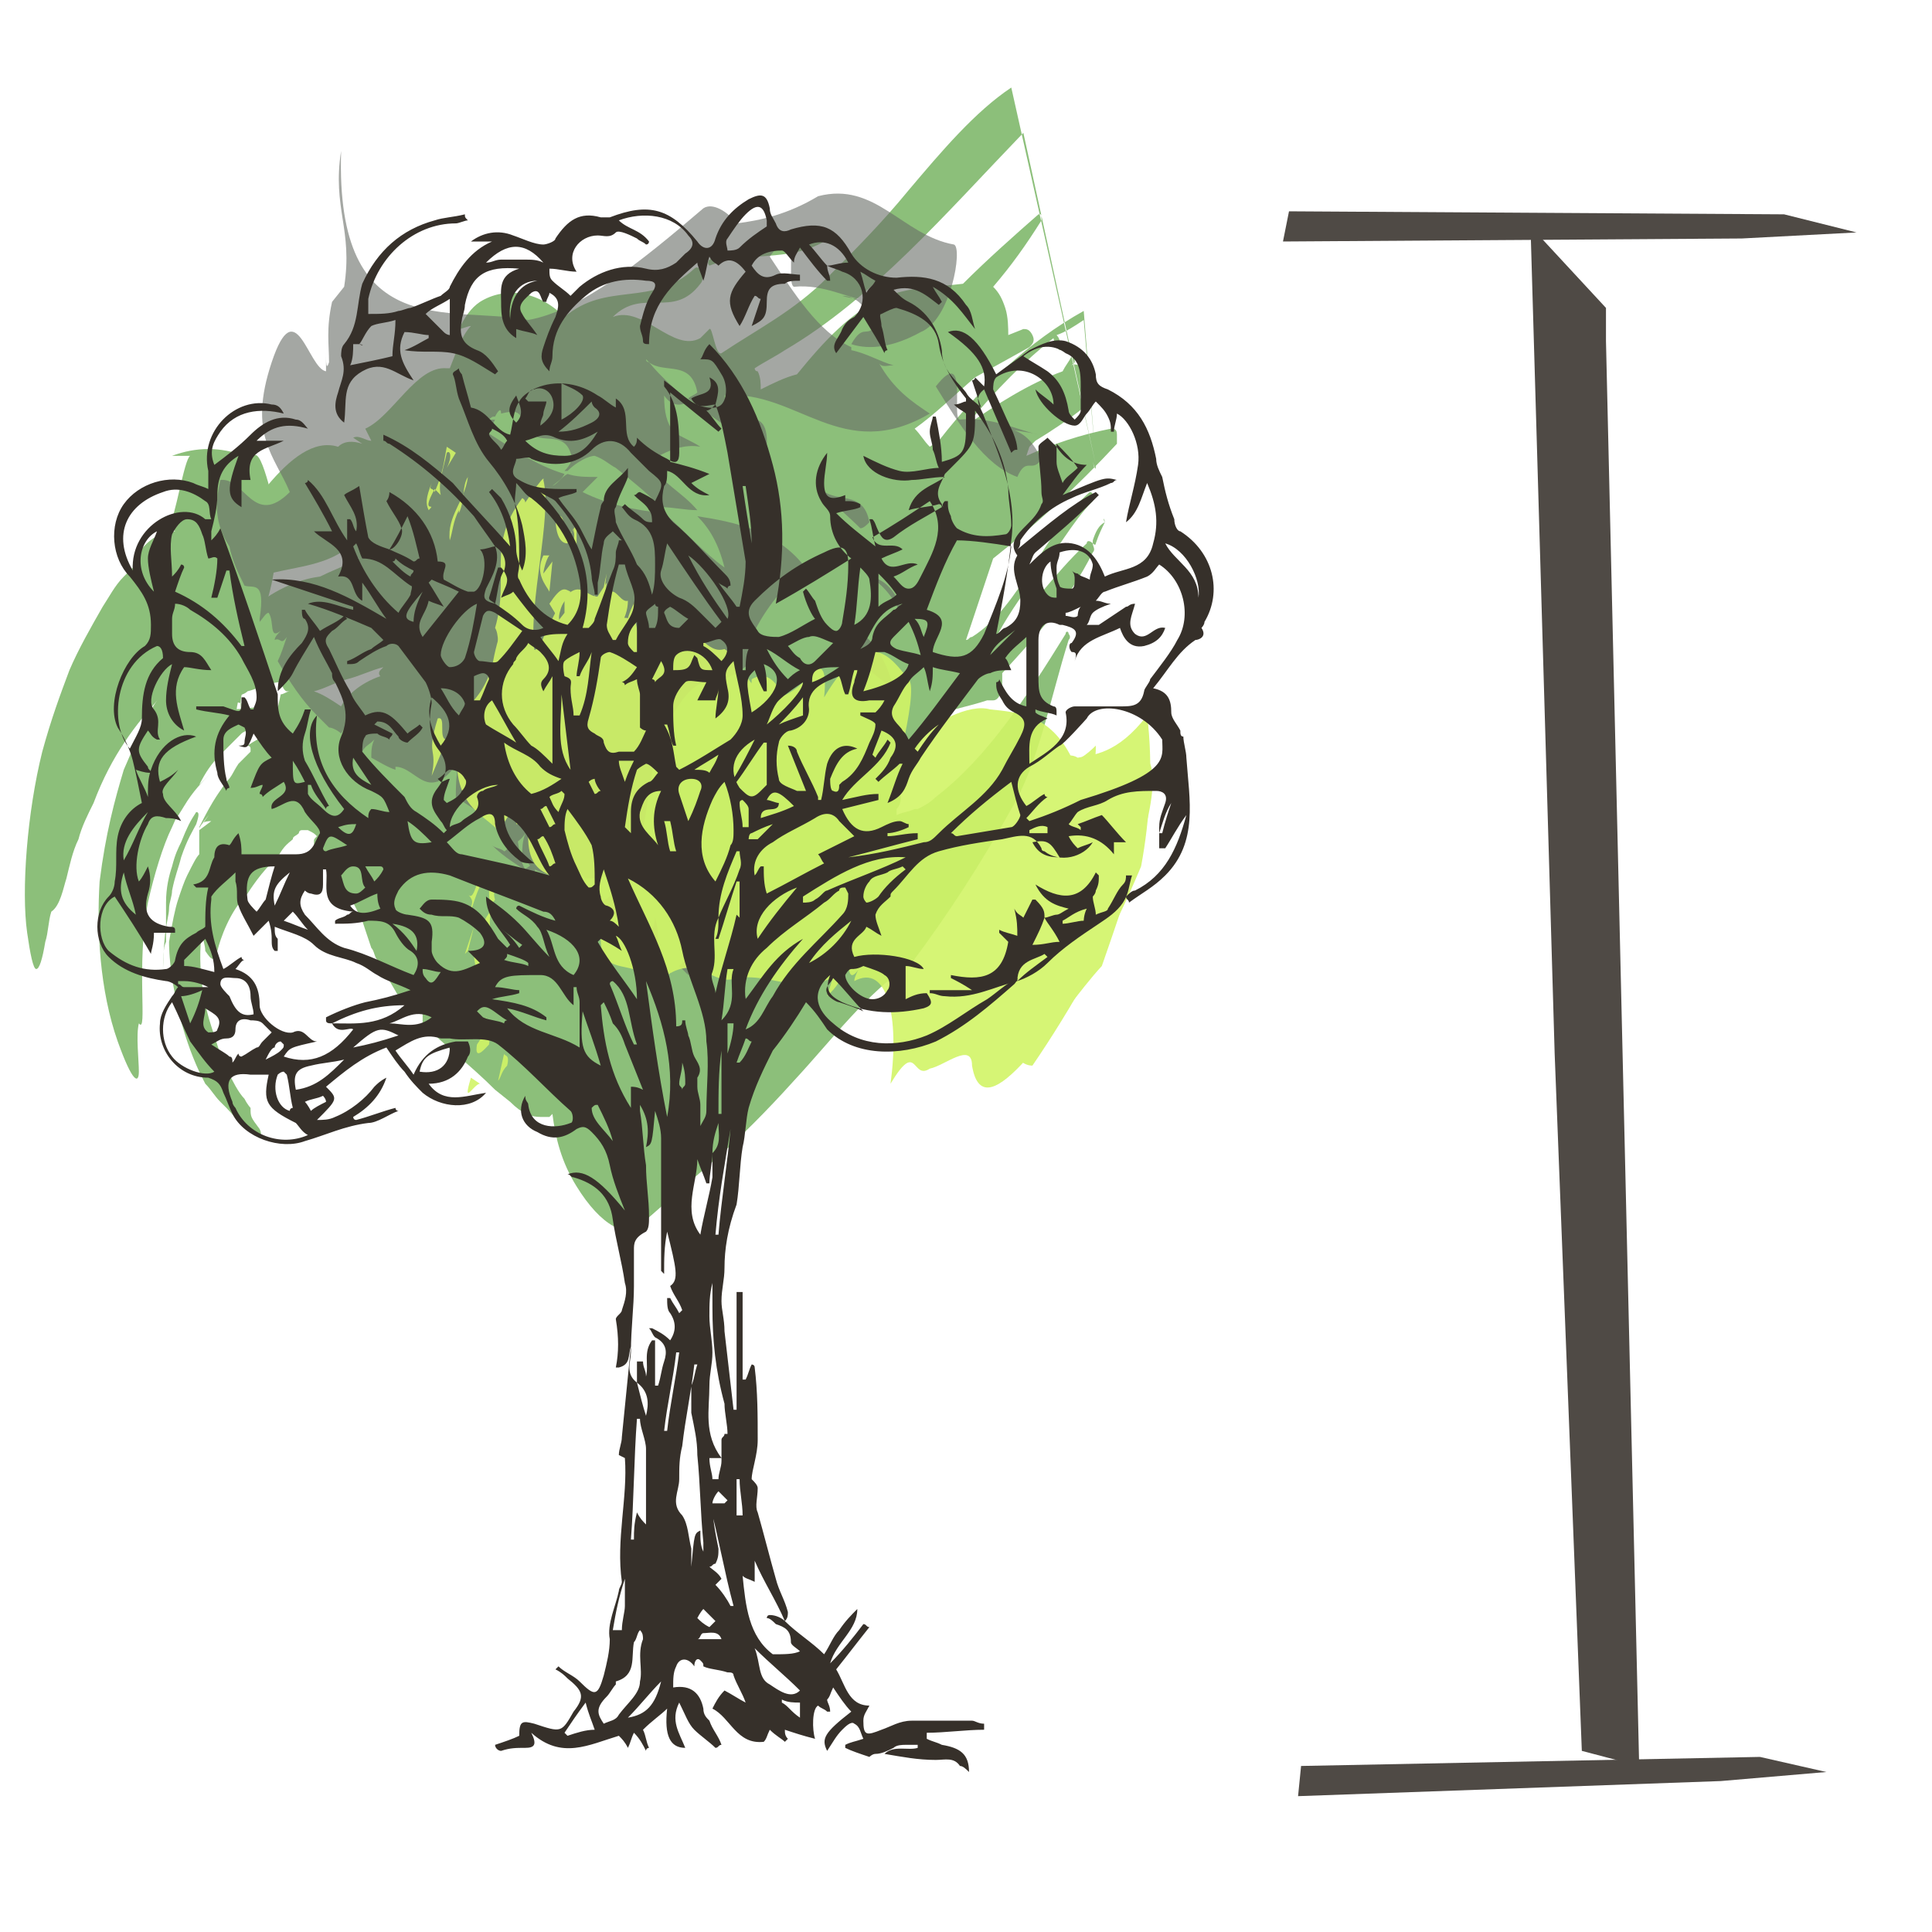
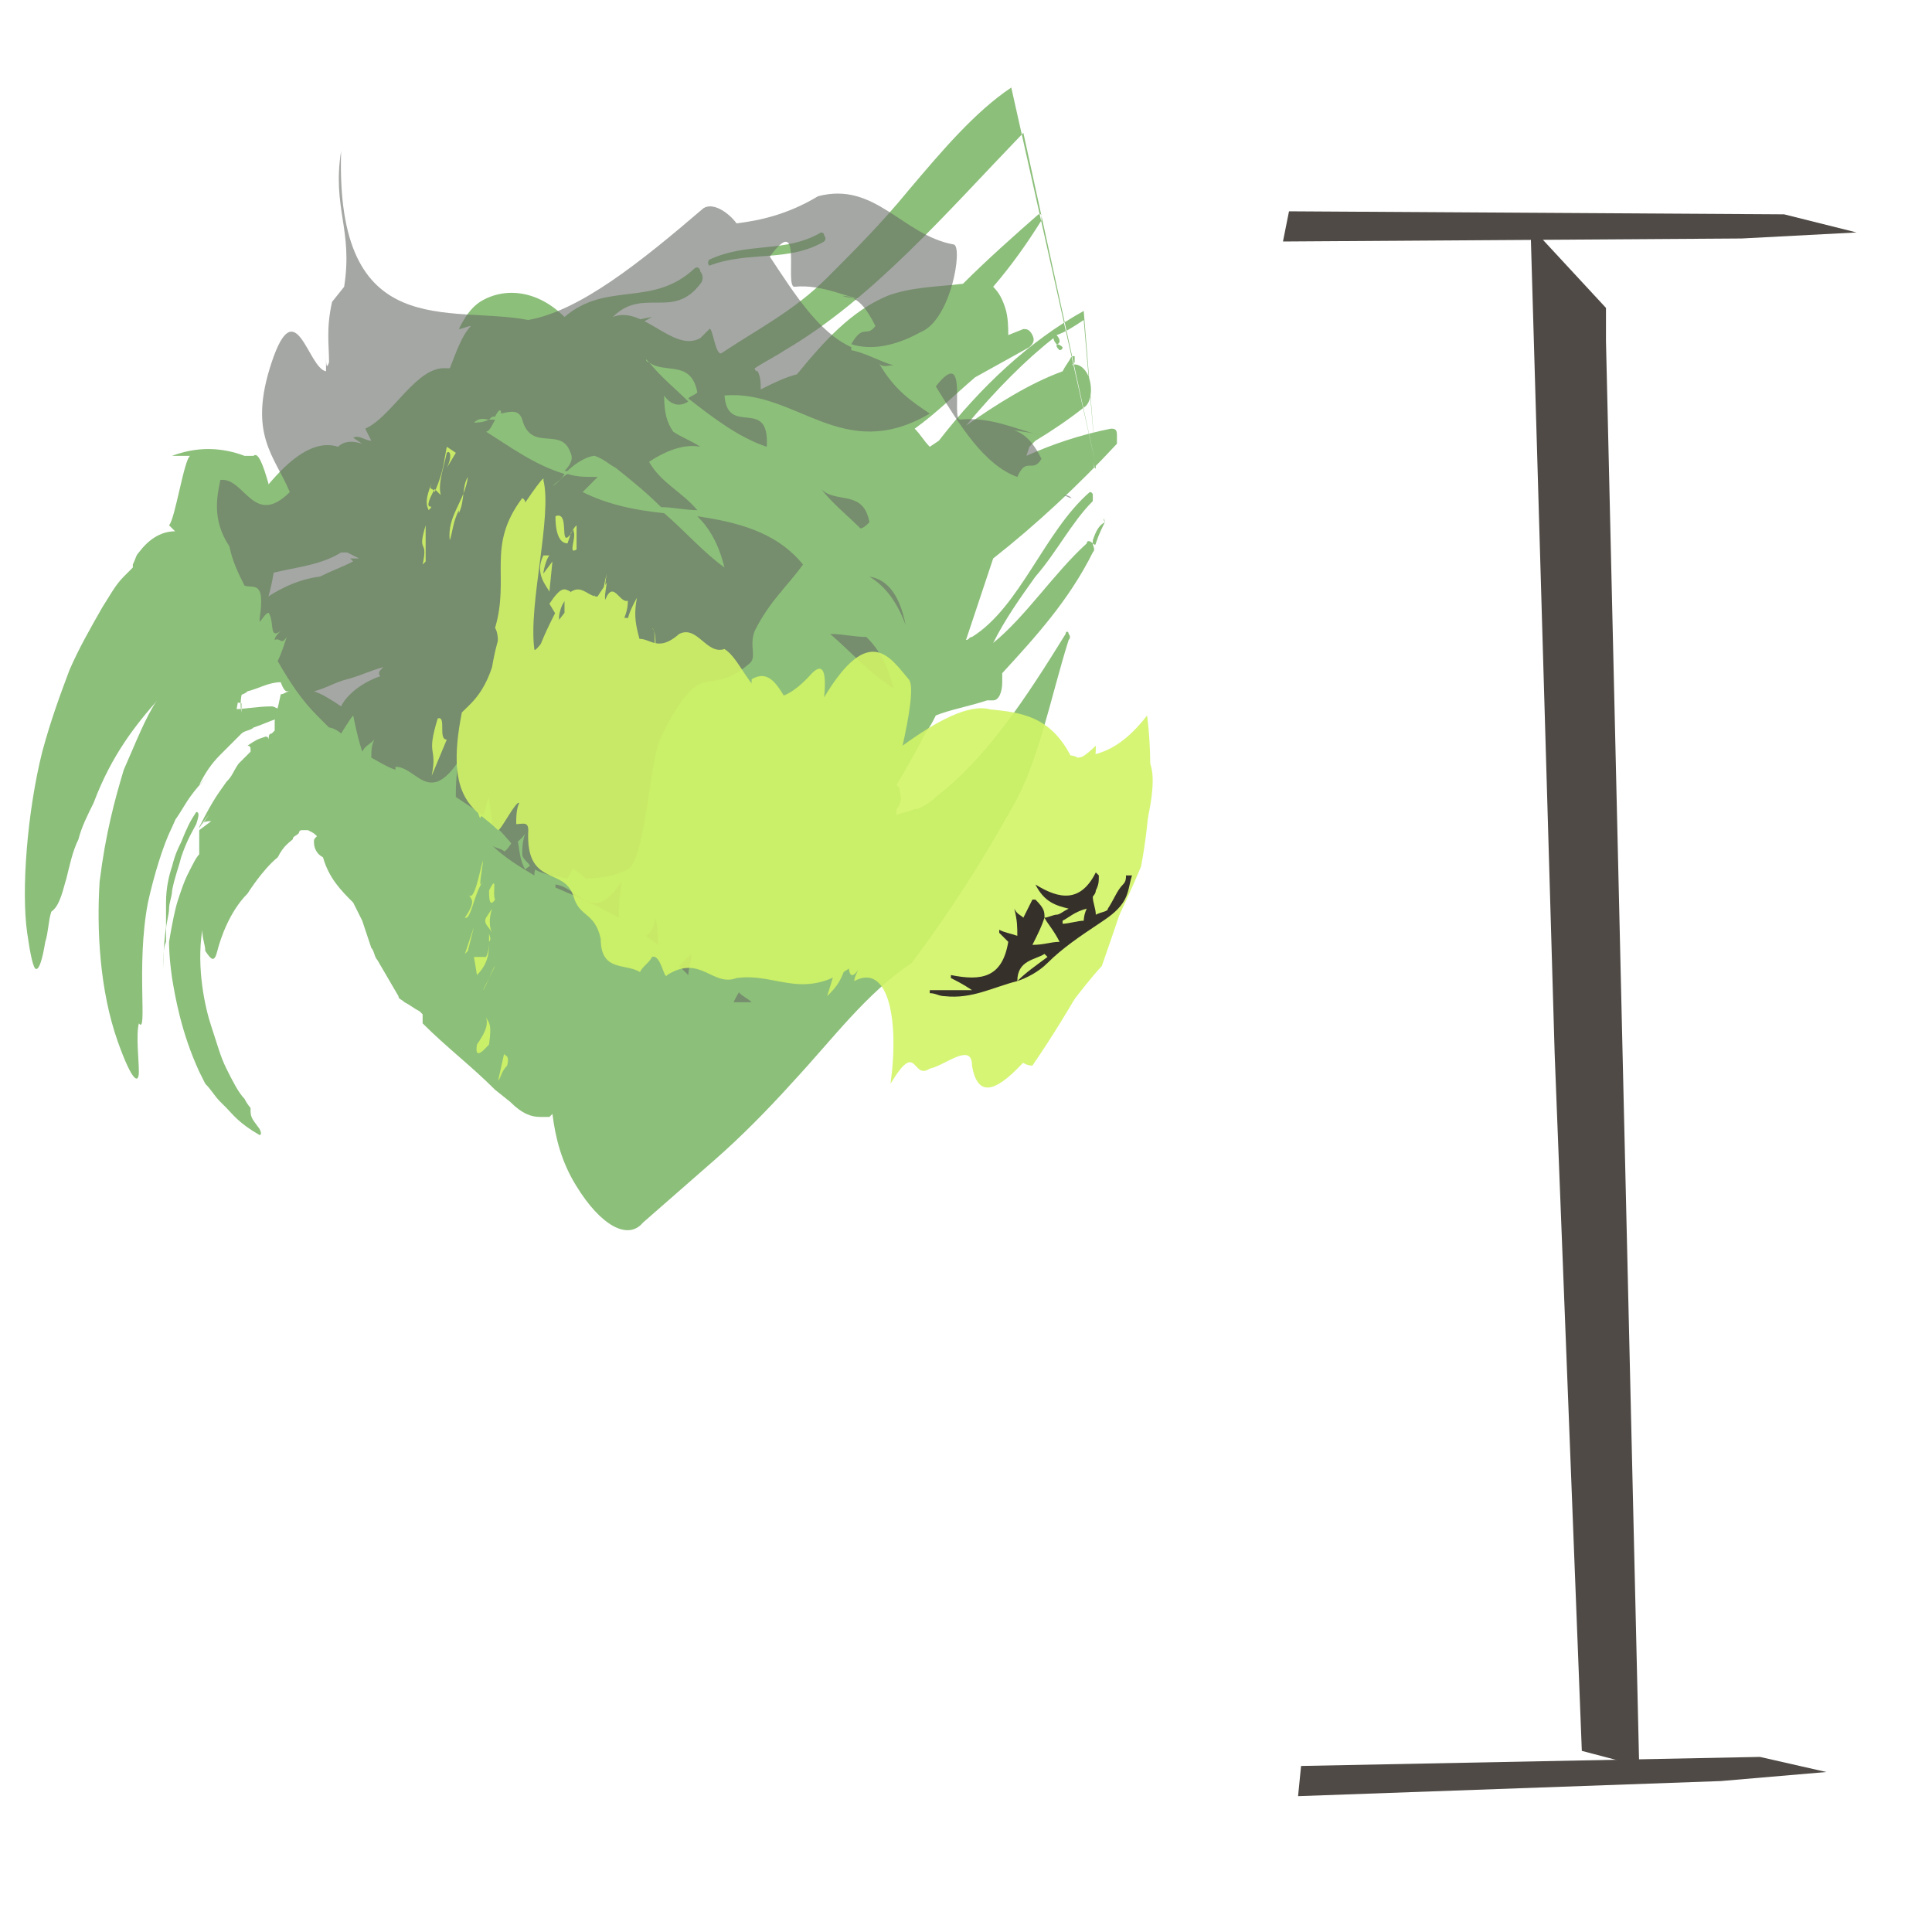
<svg xmlns="http://www.w3.org/2000/svg" version="1.1" id="Layer_1" x="0px" y="0px" viewBox="0 0 64 64" style="enable-background:new 0 0 64 64;" xml:space="preserve">
  <style type="text/css">
	.st0{display:none;fill:#ECE9E0;}
	.st1{opacity:0.6;}
	.st2{fill:#3F9421;}
	.st3{fill:none;}
	.st4{fill:#040A00;}
	.st5{opacity:0.9;}
	.st6{fill:#B2EC00;}
	.st7{fill:#36302A;}
	.st8{fill:#4F4A45;}
</style>
  <g id="color">
    <rect x="0.5" y="-0.5" class="st0" width="66" height="66" />
    <g class="st1">
      <path class="st2" d="M6.5,22c0.1,0,0.1,0,0.2,0c0,0.1,0,0.1-0.1,0.2c-0.2,0.2-0.3,0.3-0.5,0.6c0.2-0.2,0.4-0.3,0.5-0.5h0.1    c0.1,0,0.2,0,0.3-0.1c0.2-0.1,0.3-0.1,0.5-0.2c0.3-0.2,0.6-0.5,0.8-0.8c0.4-0.7,0.7-1.6,0.8-2.5c0.3-0.2,0.4-0.8,0.2-1.2    c-0.2-0.5-0.6-2.7-0.9-2.4c-0.1,0-0.2,0-0.3,0c-0.8-0.3-1.6-0.3-2.4,0h0.6c-0.2,0.1-0.5,2.1-0.7,2.3l0.2,0.2    c-0.5,0-0.9,0.3-1.2,0.7c-0.1,0.1-0.1,0.2-0.2,0.4v0.1l0,0l-0.1,0.1l-0.2,0.2c-0.3,0.3-0.5,0.7-0.7,1c-0.4,0.7-0.8,1.4-1.1,2.1    C2,23,1.7,23.8,1.4,24.9c-0.5,2-0.7,4.6-0.5,6c0.1,0.7,0.2,1.2,0.3,1.2c0.1,0,0.2-0.3,0.3-0.9c0.1-0.3,0.1-0.7,0.2-1    C2,30,2.1,29.4,2.2,29.1c0.1-0.4,0.2-0.9,0.4-1.3c0.1-0.4,0.3-0.8,0.5-1.2C3.7,25,4.5,24,5.3,23.1c0.2-0.3,0.5-0.5,0.7-0.7L6.5,22    L6.5,22z" />
      <path class="st2" d="M9,23.4c-0.5,0-0.9,0.1-1.4,0.1l-0.1-0.1L7.8,24l0,0c0-0.8,0.3-1.6,0.7-2.2l0.1-0.3c0-0.2,0-0.3-0.1-0.5    c-0.1-0.4-0.4-0.5-0.7-0.4l-0.3,0.2c-0.4,0.1-0.9,0.4-1.2,0.9c0,0,0,0-0.1,0.1S6,22.1,5.8,22.3c-0.2,0.3-0.4,0.6-0.6,0.9    c-0.4,0.6-0.7,1.4-1.1,2.3c-0.3,1-0.6,2.1-0.8,3.7c-0.1,1.6,0,3.6,0.6,5.3c0.5,1.4,0.7,1.4,0.7,1s-0.1-1.2,0-1.6    c0.3,0.4-0.1-1.9,0.3-4C5.1,29,5.4,28,5.7,27.4c0.3-0.7,0.6-1.2,0.9-1.7c0.5-0.9,1.3-1.7,1.1-1.8c0-0.2,0-0.5-0.1-0.7L8,23.3    c0,0.1,0,0.2,0,0.3c-0.1-0.5,0.1-0.8,0.1-1.2L8.3,22l-0.7-0.8l-0.1,0.3l0.1,0.1c-0.2,0.6-0.2,1.1-0.5,1.7C6.5,24.2,6,25,5.5,26.5    c-0.2,0.6-0.2,1.1-0.1,1.1s0.4-0.4,0.7-0.9c0.3-0.5,0.6-0.8,0.9-1.1c-0.1,0.1-0.3,0.3-0.4,0.4c0.2-0.4,0.4-0.7,0.7-1l0.4-0.4    l0.2-0.2L8,24.3l0,0c0.1-0.1,0.3-0.1,0.4-0.2c0.3-0.1,0.5-0.2,0.8-0.3c0.1,0,0.1-0.1,0.1-0.3C9.2,23.5,9.1,23.4,9,23.4z" />
      <g>
        <path class="st2" d="M6.5,26.9c-0.2,0.3-0.3,0.5-0.5,1c-0.1,0.2-0.2,0.4-0.3,0.8c-0.1,0.3-0.2,0.7-0.2,1.2c0,0.4,0,0.8,0,0.9     c0-0.2,0.1-0.5,0.1-0.7s0.1-0.4,0.1-0.6C5.8,29,5.9,28.8,6,28.4c0.2-0.6,0.4-0.9,0.5-1.1C6.6,27,6.6,26.9,6.5,26.9z" />
        <path class="st2" d="M5.5,30.7c-0.1,0.7-0.1,1.5-0.1,1.5c0-0.4,0-0.8,0.1-1c0-0.2,0-0.3,0-0.3S5.5,30.9,5.5,30.7z" />
        <path class="st2" d="M23.5,8.8c1.3-0.5,2.6-0.1,3.8-0.8c0,0,0.1-0.1,0-0.2c0-0.1-0.1-0.1-0.1-0.1C26,8.4,24.8,8,23.5,8.6     C23.5,8.6,23.4,8.7,23.5,8.8L23.5,8.8z" />
        <path class="st2" d="M35,11.4c0,0.1,0,0.1,0.1,0.2c0,0,0.1,0,0.1-0.1C35.2,11.5,35.1,11.4,35,11.4C35.1,11.3,35,11.4,35,11.4z" />
        <path class="st2" d="M36.6,17.3c-0.1,0.2-0.2,0.4-0.3,0.7c0,0,0,0.1-0.1,0c0,0.1,0.1,0.2,0,0.3c-0.8,1.6-1.9,2.8-3,4     c0,0.1,0,0.2,0,0.3c0,0.3-0.1,0.6-0.3,0.6h-0.2c-0.6,0.2-1.2,0.3-1.7,0.5c-0.1,0.2-0.2,0.4-0.3,0.5c-0.3,0.6-0.7,1.3-1,1.8     c0.1,0.1,0.1,0.1,0.1,0.2c0.1,0.3,0,0.5-0.1,0.6V27c0.2-0.1,0.4-0.1,0.6-0.2h0.1c0.2-0.1,0.4-0.2,0.6-0.4c1.7-1.3,3-3.3,4.3-5.4     c0-0.1,0.1-0.1,0.1,0c0,0,0.1,0.1,0,0.2c-0.6,1.9-1,4.1-1.9,5.6c-1,1.8-2.1,3.5-3.3,5.1c-1.5,1-2.6,2.5-3.9,3.9     c-0.9,1-1.8,1.9-2.6,2.6c-0.8,0.7-1.6,1.4-2.4,2.1c-0.5,0.6-1.4,0.1-2.2-1.2c-0.5-0.8-0.7-1.6-0.8-2.4L18.2,37h-0.3     c-0.3,0-0.6-0.1-1-0.5l-0.5-0.4c-0.8-0.8-1.6-1.4-2.4-2.2v-0.3l-0.1-0.1c-0.2-0.1-0.3-0.2-0.5-0.3c-0.1-0.1-0.2-0.1-0.2-0.2l0,0     l0,0l-0.7-1.2l0,0l0,0l0,0l0,0l0,0l0,0l0,0l0,0l0,0l0,0l0,0l0.1,0.1l0,0l0,0l0,0l-0.1-0.1c-0.1-0.1-0.1-0.3-0.2-0.4     c-0.1-0.3-0.2-0.6-0.3-0.9c-0.1-0.2-0.2-0.4-0.3-0.6c-0.4-0.4-0.8-0.8-1-1.5c-0.2-0.1-0.3-0.3-0.3-0.5c0-0.1,0-0.1,0.1-0.2l0,0     c-0.1-0.1-0.1-0.1-0.3-0.2c-0.1,0-0.2,0-0.2,0c-0.1,0-0.1,0.1-0.1,0.1c-0.1,0.1-0.2,0.1-0.2,0.2c-0.1,0.1-0.3,0.2-0.5,0.6     c-0.5,0.4-1,1.2-1,1.2c-0.6,0.6-0.9,1.5-1,1.9s-0.2,0.3-0.4,0c0-0.2-0.1-0.4-0.1-0.7C6.5,32.1,6.8,33.4,7,34s0.3,1,0.5,1.4     s0.4,0.8,0.6,1c0.1,0.2,0.2,0.3,0.2,0.3c0,0.3,0,0.3,0.3,0.7c0.1,0.2,0,0.2,0,0.2c-0.7-0.4-0.9-0.7-1.1-0.9s-0.2-0.2-0.2-0.2     c-0.2-0.2-0.3-0.4-0.5-0.6c-0.1-0.2-0.2-0.4-0.2-0.4C6,34.2,5.8,33,5.7,32.4c-0.1-0.7-0.1-1.1-0.1-1.2c0.1-0.6,0.2-1.1,0.3-1.4     C6,29.5,6.1,29.2,6.2,29c0.2-0.4,0.3-0.6,0.4-0.7c0-0.3,0-0.3,0-0.3c0-0.5,0-0.5,0-0.5C7,27.2,7,27.2,7,27.2     c-0.3,0-0.3,0.1-0.3,0.1c0.5-0.7,0.5-0.6,0.5-0.6c-0.6,0.6-0.6,0.8-0.6,0.7c0.5-1,0.7-1.2,0.9-1.5c0.2-0.2,0.2-0.3,0.4-0.6     C8,25.2,8.1,25.1,8.2,25s0.1-0.1,0.1-0.1v-0.1c0-0.1-0.1-0.1-0.1-0.1c0.3-0.2,0.3-0.2,0.6-0.3c0.1,0,0.1,0.1,0.1,0.1     c0-0.1,0-0.2,0.1-0.2l0.1-0.1v-0.1l0,0c0-0.1,0-0.1,0-0.2l0,0l0,0c0-0.1,0.1-0.4,0.2-0.9c0.1,0,0.2-0.1,0.3-0.1H9.5     c-0.1,0-0.2-0.3-0.2-0.3c-0.4,0-0.7,0.2-1.1,0.3C8.1,23,8,23,7.8,23.1l-0.3,0.2l-0.1,0.1H7.3l0,0l-0.1,0.1l-0.1,0.1     c-0.5,0.6-1,1.2-1.2,1.2s0-0.7,0.6-1.4c0.1-0.1,0.2-0.3,0.3-0.4C6.9,22.9,7,22.7,7,22.7v-0.2c0-0.1,0.1-0.3,0.1-0.4     c0.1-0.3,0.2-0.5,0.3-0.7c0.3-0.5,0.6-0.8,0.9-1.2c0.7-0.6,1.5-1,2.3-1.1c0.4-0.2,0.7-0.3,1.1-0.5l-0.1-0.1c0.1,0,0.2,0,0.3,0     l0,0l-0.4-0.2c-0.1,0-0.1,0-0.2,0c-0.8,0.5-1.8,0.5-2.7,0.8c-0.5,0.2-1,0.2-1.6,0.3c-0.1,0.1-0.3,0-0.3-0.1     c-0.1-0.2,0-0.3,0.1-0.4c1.2-1.5,2.8-4.6,4.4-4.1c0.2-0.2,0.5-0.2,0.8-0.1l0,0l-0.3-0.2c0.2-0.1,0.4,0.1,0.6,0.1l-0.2-0.4     c0.9-0.4,1.7-2.1,2.7-2h0.1c0.2-0.5,0.4-1.1,0.7-1.4c-0.1,0-0.3,0.1-0.4,0.1c0.2-0.4,0.4-0.7,0.7-0.9c0.8-0.5,1.9-0.4,2.8,0.5     c1.4-1.2,2.9-0.3,4.3-1.6c0.1-0.1,0.2,0,0.2,0.1c0.1,0.1,0.1,0.3,0,0.4c-0.9,1.2-1.9,0.1-2.9,1.1c1-0.4,2,1.2,2.9,0.7l0.3-0.3     c0.1-0.1,0.2,0.9,0.4,0.8c1.2-0.8,2.4-1.4,3.5-2.5c0.9-0.9,1.8-1.8,2.7-2.9c1.1-1.3,2.2-2.6,3.4-3.4l2.8,12.5c0,0.1,0,0.2,0,0.2     v-0.1v0.1c0,0,0-0.1,0-0.2l-2.4-11c-2.6,2.7-5,5.5-7.9,7.2c-0.3,0.2-0.7,0.4-1,0.6c0,0,0,0.1,0.1,0.1c0.1,0.2,0.1,0.4,0.1,0.6     c0.4-0.2,0.8-0.4,1.2-0.5c0.9-1.1,1.8-2.1,3-2.6c0.8-0.3,1.7-0.3,2.5-0.4c0.8-0.8,1.7-1.6,2.5-2.3h0.1c0,0.1,0,0.1,0,0.2     c-0.5,0.8-1,1.5-1.6,2.2c0.2,0.2,0.3,0.4,0.4,0.7s0.1,0.7,0.1,0.9l0.5-0.2c0.1,0,0.2,0,0.3,0.2s0,0.3-0.1,0.4l-1.8,1     c-0.7,0.6-1.3,1.2-2,1.7c0.2,0.2,0.3,0.4,0.5,0.6l0,0l0.3-0.2c1.4-1.8,3-3.3,4.8-4.3l0.4,5c0,0.3,0,0.3-0.1,0c0,0,0,0,0-0.1     c0,0,0,0,0,0.1c0.1,0.3,0,0.3,0.1,0l-0.4-4.7c-0.3,0.2-0.6,0.4-0.9,0.5l0,0c0,0,0.1,0.1,0.1,0.2c0,0.1-0.1,0.1-0.1,0.1     s-0.1-0.1-0.1-0.2C34,11.9,33,12.9,32,14.1c1-0.7,2.1-1.4,3.2-1.8c0.1-0.2,0.2-0.3,0.3-0.5h0.1c0,0.1,0,0.1,0,0.2l-0.1,0.1     c0.2-0.1,0.5,0.1,0.6,0.5s0,0.8-0.2,0.9c-0.5,0.4-1.1,0.8-1.6,1.1l-0.2,0.2L34,15.1c0.9-0.4,1.8-0.7,2.8-0.9c0.1,0,0.2,0,0.2,0.2     c0,0.1,0,0.3,0,0.3c-1.3,1.4-2.7,2.7-4.1,3.8c-0.3,0.9-0.6,1.8-0.9,2.7c0.1,0,0.1-0.1,0.2-0.1c1.6-1,2.4-3.5,3.9-4.8     c0,0,0.1,0,0.1,0.1s0,0.2,0,0.2c-0.7,0.7-1.2,1.7-1.9,2.5c-0.5,0.7-1,1.4-1.4,2.2c1.1-0.9,2-2.3,3.1-3.3c0-0.1,0.1-0.1,0.2,0     v-0.1C36.3,17.6,36.4,17.4,36.6,17.3C36.5,17.1,36.6,17.2,36.6,17.3C36.6,17.1,36.6,17.2,36.6,17.3z M12.6,23.6L12.6,23.6     c0,0,0,0,0.1,0c0,0,0,0,0.4,0.4C13.1,24,12.9,23.8,12.6,23.6z M11.7,27.1L11.7,27.1c-0.1-0.1-0.2-0.2-0.2-0.2     C11.6,27,11.7,27.1,11.7,27.1z M21.6,10.5c-0.7,0.4-1.3,0.7-2.1,0.8l0.4-0.4C20.4,10.8,21,10.6,21.6,10.5z M10.4,22.9     c0.3,0.1,0.6,0.3,0.9,0.5c0.1-0.2,0.2-0.3,0.3-0.4c0.3-0.3,0.7-0.5,1-0.6c-0.1-0.1,0-0.2,0-0.2l0.1-0.1c-0.4,0.1-0.8,0.3-1.2,0.4     C11.1,22.6,10.8,22.8,10.4,22.9z M7.8,26.8l-0.1,0.1c0,0,0,0,0-0.6C7.7,26.3,7.7,26.5,7.8,26.8z M7.8,27.7     c0.1-0.1,0.1-0.2,0.2-0.3C8,27.6,7.9,27.6,7.8,27.7z M9.2,26.2c-0.1,0-0.1-0.1-0.1-0.1C9.2,26.2,9.2,26.2,9.2,26.2z M13.9,33.3     l-0.6-1.4L13.9,33.3L13.9,33.3z" />
      </g>
      <g class="st1">
-         <line class="st3" x1="8.3" y1="12.9" x2="33.2" y2="22.5" />
        <g>
          <g>
            <g>
              <path class="st4" d="M31.8,13.9c1-0.1,1.8,0.3,2.6,0.5c-0.3-0.1-0.7-0.1-1-0.2c0.5,0.1,0.8,0.4,1.1,1        c-0.3,0.5-0.5-0.1-0.8,0.6c-1.1-0.4-1.9-1.7-2.7-3C32.1,11.4,31.5,13.9,31.8,13.9z" />
              <path class="st4" d="M35.5,16.5c-0.1,0-0.2-0.1-0.3-0.1C35.3,16.4,35.4,16.4,35.5,16.5z" />
-               <path class="st4" d="M21.8,17.9c-0.2,0-0.3,0.1-0.5,0.1C21.5,17.8,21.6,17.9,21.8,17.9z" />
+               <path class="st4" d="M21.8,17.9c-0.2,0-0.3,0.1-0.5,0.1C21.5,17.8,21.6,17.9,21.8,17.9" />
              <path class="st4" d="M28.8,17.3c-0.1,0.1-0.2,0.2-0.3,0.2c-0.4-0.4-0.9-0.8-1.3-1.3C27.7,16.7,28.6,16.2,28.8,17.3z" />
              <path class="st4" d="M28.8,19.1c0.6,0.1,1,0.6,1.2,1.6C29.7,19.9,29.3,19.4,28.8,19.1z" />
              <path class="st4" d="M14.6,24.9c-0.1,0.1-0.1,0.2-0.2,0.3c0,0-0.1,0.1-0.1,0.2c-0.1-0.3-0.3-0.5-0.4-0.8        c0.1-0.1,0.2-0.3,0.3-0.3C14.3,24.6,14.1,25.3,14.6,24.9z" />
              <path class="st4" d="M21.9,17.9C21.9,17.9,22,17.9,21.9,17.9c0.1-0.1,0.2-0.1,0.2-0.1s0,0,0,0.1C22.1,17.9,22,17.9,21.9,17.9z        " />
              <path class="st4" d="M14.8,25.1c-0.1,0.3-0.2,0.5-0.3,0.8c-0.1-0.1-0.2-0.3-0.2-0.4s0.1-0.1,0.1-0.2        C14.6,25.1,14.6,25.4,14.8,25.1z" />
              <path class="st4" d="M16.7,28.2c0.1,0,0.4-0.5,0.4-0.6c0.1,0.4,0.1,0.9,0.3,1.2c0.1-0.1,0.2-0.1,0.4-0.4        c0,0.2-0.1,0.4-0.1,0.6c-0.5-0.3-1-0.6-1.4-1C16.4,28.1,16.6,28.1,16.7,28.2z" />
              <path class="st4" d="M7.3,15.9c0.8-0.1,1.1,1.6,2.3,0.4C9.1,15.1,8.2,14.4,9,12s1.2,0.2,1.8,0.3c0-0.3,0-0.3,0-0.6        c0,0.3,0,0.6,0.1,0.3c0-0.6-0.1-1.1,0.1-2l0.4-0.5C11.7,7.6,11,6.9,11.3,5c-0.2,6.4,3.6,5.1,6.2,5.6c1.7-0.3,3.7-1.9,5.8-3.7        c0.3-0.2,0.8,0.1,1.1,0.5c0.8-0.1,1.7-0.3,2.7-0.9C29,6,29.9,7.8,31.6,8.1c0.3,0.1-0.1,2.5-1.1,2.9c-0.9,0.5-1.7,0.6-2.3,0.4        c0.4-0.7,0.5-0.2,0.8-0.6c-0.3-0.6-0.6-1-1.1-1c0.3,0.1,0.7,0.1,1,0.2c-0.8-0.1-1.6-0.6-2.6-0.5c-0.3-0.1,0.3-2.5-0.8-1        c0.8,1.2,1.6,2.5,2.7,3c0,0,0,0,0,0.1c0.5,0.1,1,0.4,1.4,0.5c-0.2,0-0.4,0.1-0.5-0.1c0.5,0.9,1.1,1.3,1.7,1.7        c-2.9,1.7-4.4-0.8-6.8-0.6c0.1,1.4,1.5,0,1.4,1.7c-0.9-0.3-1.7-0.9-2.6-1.6c0.1-0.1,0.2-0.1,0.3-0.2c-0.2-1.1-1.1-0.6-1.6-1        l-0.1-0.1c0,0.1,0.1,0.1,0.1,0.1c0.4,0.5,0.9,0.9,1.3,1.3c-0.3,0.2-0.6,0.1-0.8-0.2c0,0.6,0.1,0.9,0.3,1.2        c0.3,0.2,0.6,0.3,0.9,0.5c-0.5-0.1-1.1,0.1-1.7,0.5c0.4,0.7,1.1,1,1.6,1.6c-0.4,0-0.8-0.1-1.2-0.1c-0.5-0.5-1-0.9-1.5-1.3h0.1        h-0.1c-0.2-0.1-0.4-0.3-0.7-0.4c-0.2,0-0.6,0.2-0.9,0.5h-0.1c0.2-0.2,0.3-0.4,0.2-0.6c-0.3-0.9-1.3,0-1.6-1.1        c-0.1-0.3-0.3-0.3-0.7-0.2c0-0.2-0.1-0.1-0.2,0.1c-0.1,0-0.1,0-0.2,0.1c-0.1,0-0.3-0.1-0.5,0.1c0.1,0,0.3,0,0.5-0.1        c0.1,0,0.1,0,0.2,0c-0.1,0.2-0.2,0.4-0.3,0.4c0.8,0.5,1.6,1.1,2.6,1.4c-0.1,0.2-0.3,0.3-0.4,0.4c0.2-0.1,0.3-0.3,0.5-0.4        c0.3,0.1,0.6,0.1,1,0.1c-0.1,0.1-0.3,0.3-0.5,0.5c0.8,0.4,1.7,0.6,2.7,0.7c0.7,0.6,1.3,1.3,2,1.8c-0.2-0.8-0.5-1.3-0.9-1.7        c1.3,0.2,2.6,0.5,3.5,1.6c-0.5,0.7-1.1,1.2-1.6,2.2c-0.2,0.5,0.1,0.9-0.2,1.1c-1.4,1.2-1.5-0.4-2.9,2.4        c-0.4,0.8-0.5,4-1.1,4.4c-0.4,0.2-0.9,0.3-1.4,0.3c-0.1-0.1-0.2-0.2-0.4-0.3c0-0.1-0.1,0.1-0.2,0.3c-0.6-0.1-1.1-0.2-1.3-0.5        c-0.1-0.1-0.2-0.2-0.2-0.3c0-0.2,0-0.4,0.1-0.7c-0.1,0.2-0.3,0.3-0.4,0.4c-0.2-0.2-0.4-0.5-0.7-0.7c0-0.3-0.1-0.7-0.1-0.9        c-0.1,0.2-0.1,0.4-0.2,0.6c-0.3-0.2-0.6-0.4-0.9-0.6c0-0.3,0-0.7,0.1-1.2c-1,1.5-1.4,0.2-2.1,0.2v0.1        c-0.3-0.1-0.6-0.3-0.8-0.4c0-0.2,0-0.4,0.1-0.6c-0.2,0.2-0.3,0.2-0.4,0.4c-0.1-0.3-0.2-0.7-0.3-1.2c-0.1,0.1-0.4,0.6-0.4,0.6        c-0.1-0.1-0.3-0.2-0.4-0.2c-0.1-0.1-0.3-0.3-0.4-0.4c-0.5-0.5-0.9-1.1-1.3-1.8c0.1-0.2,0.2-0.5,0.3-0.8        c-0.2,0.3-0.2,0-0.4,0.1c0-0.1,0.1-0.2,0.2-0.3c-0.4,0.3-0.2-0.3-0.4-0.6c-0.1,0-0.2,0.2-0.3,0.3v-0.1c0.2-1.3-0.2-1-0.5-1.1        c-0.2-0.4-0.4-0.8-0.5-1.3C7,17.2,7.2,16.4,7.3,15.9z" />
              <path class="st4" d="M13.8,24.5c-0.2-0.4-0.3-0.8-0.5-1.1C13.6,23.5,14,23.2,13.8,24.5z" />
              <path class="st4" d="M20.6,29.2c-0.1,0.5-0.1,0.9-0.1,1.2c-0.7-0.4-1.4-0.7-2.1-1v-0.1C19.2,29.4,19.6,30.7,20.6,29.2z" />
              <path class="st4" d="M14.4,25.2c0,0.1-0.1,0.1-0.1,0.2l0,0C14.3,25.3,14.4,25.3,14.4,25.2z" />
              <path class="st4" d="M25.9,19.6L25.9,19.6c-0.2,0.1-0.4,0.1-0.6,0.1C25.5,19.6,25.7,19.6,25.9,19.6z" />
              <path class="st4" d="M27.5,21c0.4,0,0.8,0.1,1.2,0.1c0.4,0.4,0.7,0.9,0.9,1.7C28.8,22.3,28.2,21.6,27.5,21z" />
              <path class="st4" d="M21.7,30.4c0.1,0.3,0.1,0.6,0.1,0.9c-0.1-0.1-0.3-0.2-0.4-0.3C21.6,30.9,21.7,30.6,21.7,30.4z" />
              <path class="st4" d="M24.2,19.7h0.1c-0.2,0.1-0.3,0.3-0.5,0.4C23.9,20,24.1,19.8,24.2,19.7z" />
              <path class="st4" d="M22.8,32.3c-0.1-0.1-0.2-0.2-0.3-0.3c0.1-0.1,0.2-0.2,0.4-0.4C22.9,31.9,22.8,32.1,22.8,32.3z" />
              <path class="st4" d="M24.5,32.9c0.1,0.1,0.3,0.2,0.4,0.3c-0.2,0-0.4,0-0.6,0C24.4,33,24.5,32.8,24.5,32.9z" />
            </g>
          </g>
        </g>
      </g>
      <g class="st5">
        <line class="st3" x1="11.3" y1="23.9" x2="36.2" y2="33.5" />
        <g>
          <g>
            <g>
              <path class="st6" d="M16.3,22.1c0.1-0.6,0.2-0.9,0.4-1.6c0.1-1-0.1-1.9,0.3-3.2c0.2-0.4,1.1-1.7,1-1.4        c0.3,1.2-0.5,4.1-0.3,5.6c0,0.2,0.6-0.7,1-1.2c0,0,0-0.2,0-0.5c0.6-0.7,0.8,0.2,1.3-0.1c0-0.3,0-0.3,0.1-0.7        c-0.3,1.7,0.5,1.4,0.9,1.5c0,0.2,0,0.5,0,0.7c0.5-0.2,0.7,0.5,1.5-0.2c0.6-0.3,0.9,0.7,1.5,0.5c0.8,0.5,1.1,2.8,2.9,0.8        c0.3-0.3,0.5-0.2,0.4,0.8c1.5-2.5,2.2-1.3,2.8-0.6c0.2,0.2,0,1.3-0.2,2.2c1.1-0.8,2.2-1.4,2.9-1.2c1,0.1,2,0.2,2.7,1.6        c0.1,0.2,0.5-0.1,0.8-0.4c0,0.2,0,0.5-0.1,0.7c0.6,0.1,1.6-0.8,1.9-0.1c0.4,1-0.7,4.1-1.6,6.7c-1.4,1.5-3.9,5.7-4.3,3.3        c0-0.8-0.9,0-1.4,0.1c-0.6,0.4-0.4-1-1.3,0.5c0.3-2.2-0.1-4-1.2-3.4c0-0.2,0.2-0.4,0.2-0.7c-1.8,1.5-2.7,0.4-4.1,0.6        c-0.8,0.3-1.2-0.8-2.3-0.1c-0.1,0.2-0.2-0.7-0.5-0.6c-0.1,0.2-0.3,0.3-0.4,0.5c-0.5-0.3-1.3,0-1.3-1.1        c-0.2-0.9-0.7-0.7-0.9-1.4c-0.3-1-1.6-0.3-1.5-2.2c0-0.3-0.2-0.2-0.4-0.2c0-0.2,0-0.5,0.1-0.7c-0.1-0.1-0.6,0.9-0.7,0.9        c-0.7-0.7-1.8-0.9-1.2-3.9C15.6,23.3,16,23,16.3,22.1z" />
              <path class="st6" d="M14.8,15.5c0.2-0.4,0.1-0.6,0-0.5c-0.1,0.5-0.3,1-0.2,1.4l-0.2-0.2c-0.5,0.9,0.1,0.4-0.2,0.7        c-0.1-0.2-0.1-0.4,0.1-0.9c-0.1,0.3,0,0.1,0.1,0.3c0.3-0.7,0.3-1,0.4-1.5l0.3,0.2L14.8,15.5z" />
              <path class="st6" d="M15.2,17v-0.1c-0.2,0.4-0.2,0.7-0.3,1c-0.1-0.8,0.5-1.3,0.6-2.1C15.3,16.1,15.4,16.6,15.2,17z" />
              <path class="st6" d="M14,18.7c0.2-0.9-0.2-0.3,0.1-1.3v1.2L14,18.7z" />
              <path class="st6" d="M16.7,19.3c0.2-0.3,0.1-0.1,0.3,0.1L16.7,19.3L16.7,19.3z" />
              <path class="st6" d="M21.6,22.3c0.1-0.6,0.2-1.3,0-1.5C21.8,20.9,21.6,22.1,21.6,22.3z" />
              <path class="st6" d="M22.6,26.5c-0.1,0.3-0.1,0.5-0.3,0.6c0-0.2,0.4-1,0.1-0.6H22.6z" />
-               <path class="st6" d="M22.2,28.3L22,28.9C22.1,28.8,22.1,28.5,22.2,28.3z" />
              <path class="st6" d="M19,17.5l-0.1,0.2C18.9,17.6,19,17.6,19,17.5L19,17.5z" />
              <path class="st6" d="M19.1,18.2v-0.8C19,17.5,19,17.5,19,17.6C19.1,17.8,18.8,18.4,19.1,18.2z" />
              <path class="st6" d="M18.8,18l0.1-0.3c-0.4,0.5,0-0.8-0.5-0.6C18.4,17.8,18.6,18,18.8,18z" />
              <path class="st6" d="M18.3,18.6L18,19c0-0.1,0.1-0.5,0.2-0.6H18c-0.3,0.6,0.1,1,0.2,1.2L18.3,18.6z" />
              <path class="st6" d="M14.5,23.8L14.5,23.8L14.5,23.8z" />
              <path class="st6" d="M14.3,25.7l0.5-1.2c-0.3,0,0-0.8-0.3-0.7l0,0C14.1,25.1,14.5,24.7,14.3,25.7z" />
              <path class="st6" d="M18.9,19.6c-0.2-0.1-0.3-0.2-0.7,0.4l0.3,0.5C18.6,19.9,18.7,20,18.9,19.6z" />
              <path class="st6" d="M18.4,21.9h-0.2l-0.1,0.4C18.2,22.2,18.3,22,18.4,21.9z" />
              <path class="st6" d="M18.1,22.3C18,22.5,18,22.7,18,22.8L18.1,22.3z" />
              <path class="st6" d="M17.4,23.1c-0.2,0.8,0.2-0.1,0.3,0.2C18,22.5,17.5,23.2,17.4,23.1z" />
              <polygon class="st6" points="18.1,23.9 17.9,24.5 18.2,23.7       " />
              <path class="st6" d="M21,20.9c-0.5,0.6-0.2,0.8-0.3,1.3L21,20.9z" />
              <path class="st6" d="M17.6,25.9l0.2-0.8l-0.2,0.4c0,0-0.2,0-0.1-0.4C17.1,26,17.5,25.6,17.6,25.9z" />
              <line class="st3" x1="19.1" y1="24.2" x2="19.1" y2="24.8" />
              <path class="st6" d="M16,28.5c-0.1,0.3-0.3,1.5-0.5,1.1c0.1,0.2,0.3,0.2-0.1,0.8c0.2,0.1,0.3-0.8,0.6-1.2        C15.8,29.6,16,28.7,16,28.5z" />
              <path class="st6" d="M16.2,29.5c0,0.2,0,0.6,0.2,0.3C16.3,29.6,16.5,28.9,16.2,29.5z" />
              <polygon class="st6" points="15.5,31.5 15.7,30.7 15.4,31.6       " />
              <line class="st3" x1="19.8" y1="26.6" x2="20.2" y2="25.5" />
              <path class="st6" d="M16.1,31.7h-0.4l0.1,0.6c0.4-0.4,0.4-0.8,0.4-1.1C16.2,31.3,16.2,31.5,16.1,31.7z" />
              <path class="st6" d="M16.3,30.1l-0.2,0.3c-0.1,0.2,0.1,0.3,0.2,0.5C16.2,30.7,16.2,30.4,16.3,30.1z" />
              <path class="st6" d="M16.2,30.9c0,0.1,0,0.2,0,0.3C16.3,31.1,16.2,31,16.2,30.9z" />
              <path class="st6" d="M20.9,26.4l-0.3-0.3C20.6,26.5,20.7,26.5,20.9,26.4z" />
              <path class="st6" d="M16,32.8L16,32.8l0.4-0.8C16.3,32.1,16.1,32.7,16,32.8z" />
              <path class="st6" d="M15.8,34.6c-0.1,0.6,0.3,0.1,0.4,0c0.1-0.7,0-0.7-0.1-0.9C16.2,34,16,34.3,15.8,34.6z" />
-               <path class="st6" d="M15.9,35.9l-0.3-0.2C15.3,36.7,15.7,35.9,15.9,35.9z" />
              <path class="st6" d="M16.5,35.8c0.1-0.1,0.1-0.3,0.3-0.5c0.1-0.4-0.1-0.3-0.1-0.4L16.5,35.8z" />
              <path class="st6" d="M17.1,26.1c0.1,0,0.2,0,0.3,0c0-0.3-0.1-0.5-0.2-0.7C17.2,25.7,17.1,25.9,17.1,26.1z" />
              <path class="st6" d="M38,23.7c-1,1.3-1.8,1.3-2.3,1.4c-0.6-0.4-2.1,0.9-3,0.9l0.1-0.3c-0.4-0.7-1.6-0.2-2.3-0.4l-0.1,0.5        c0.1,0.1,0.2,0.2-0.1,0.8c-0.1-0.3-0.2-0.6-0.1-0.9l-0.4,0.6c0-0.4,0.7-1.9,0.3-1.5c-0.8,1.5-0.2-1.4-0.9,0.6        c0.3-1.2-0.3-0.3-0.4-0.4l-0.3,0.9c-0.1-0.6,0.2-2-0.1-1.8c-0.4,0.1-0.9-0.1-1.5,0.2c0.3-1.1,0.4,0.1,0.6-1        c-1.5,1.6-1.4-1.5-2.6-0.8c0,0.1,0,0.2-0.1,0.4c0.1-0.9-0.4-0.1-0.5-0.7c-0.2,0.7,0.1,0.9,0.2,1.1c-0.7,1.6,0.1-0.5-0.5-0.1        c0,0.1,0,0.3-0.1,0.5c-0.5,0.2,0.3-1.1-0.1-0.9l-0.1,0.6c-0.2-0.2-0.2,0.2-0.6,0.5c0.4-0.9,0.5-1.7,0.5-1.8        c-0.2,0.4-0.4,0-0.7,0.9c0.4-2-0.7,0.3-0.3-1.6c-0.4,0.7-0.2,0.9-0.5,1.6c-0.6,0.4,0.3-1,0.2-1.3c-0.2,0.3-0.8,0.4-0.7-0.4        L21.3,22c0-0.9-0.4-1.2-0.2-2.2c-0.5,0.9-0.3,1-0.1,1.1c-0.2,0.5-0.5,0.7-0.5,0.5c0,0-0.1,0.5,0.1,0.2        c-0.2,0.6-0.2,0.2-0.3,0.3c-0.3-0.4,0.3-0.3,0.3-0.8c-0.2,0.2-0.5-0.1-0.7,0.8c-0.3-0.1,0.3-1,0.2-1.4c0,0.7,0.6-0.6,0.4,0.3        c0.2-0.3,0.3-0.6,0.3-0.9C20.5,20,20.3,19.1,20,20l0.1-0.7l-0.4,0.6v-0.2c-0.3,1-0.2,1.6-0.5,2.5c-0.1,0.4-0.2,0.2-0.3,0.2        l0.2-0.8c-0.1-0.3-0.7,1.4-0.9,0.9c0.6-0.9,0.3-1.6,0.3-2.4c-0.9,1.7-0.5,1.4-1.3,2.8c-0.2-0.1-0.7,0.2-0.7-0.5        c0.6,0.3,0.2-1.4,0.9-1.8c0-0.2-0.2,0-0.3-0.1c0.5-1.4,0.6-1,0.8-2.1l-0.4,0.9c0.1-0.8,0.4-1.8,0.3-2.3        c-0.2,0.4-0.6,0.9-0.6,0.6c0.2-0.7,0.3-1,0.1-1.1c-1.2,1.6-0.4,2.6-0.9,4.3c0.5,0.8-1.1,5-0.5,6.3c0.4-0.5,0.4-0.7,0.8-0.9        c0.8-1.4,0.1-1.4,0.3-2.5c0.2-0.2,0.4-0.4,0.3-0.1l0.3-1.1c0.6-0.3-0.4,1.7,0.2,1.4l-0.2,0.2l0.3-0.2v-0.2        c0.2,0,0.5-0.7,0.5-0.3L18,24c0.3-0.4-0.1,0.8,0.2,0.5c-0.2,0.4-0.5,0.8-0.5,0.8c0.1,0.6,0.2,0.8,0.4,1        c0.9-0.2,1.4,0.5,1.8,1.6c0-0.2,0-0.3,0.1-0.4c0.2-0.2,0.1,0.2,0,0.7c0.1,0.2,0.1,0.5,0.2,0.7c0.3,0,0.6-0.1,0.9,0.1        c-0.2,0.5-0.3,0.7-0.3,0.7c0.2,0,0.3-0.2,0.4-0.8c0.3,0,0.2,0.5,0.3,0.6l-0.7,0.7c0,0.4,0.4-0.7,0.5-0.2        c0.4-0.2,0.2-0.9,0.5-1.7l0.1,0.2l0.3-1.1c0.2,0.4,0,1.4-0.2,2l0.1-0.4c-0.5,1.1,0.3,0.3,0.1,1h-0.1c0.3,0.2,0.2-0.6,0.4-0.7        v1.2l0.2-0.8c0.4-0.4,0.4,1,0.6,1.4c0.1,0.3,0.6-0.2,1-0.2c0-0.2,0-0.4,0.1-0.7c0.1,0.1,0.5,0.2,0.1,1l0.5-0.5        c0.1,0,0.1,0.2,0.1,0.4l0.1-0.4l0.4-0.2c-0.1,0.2-0.1,0.6-0.3,0.6c-0.1,1,1-0.5,1.3,0.1l-0.3,0.3c0.5-0.5,0,0.9,0.5,0.4        l0.2-0.6c0.3-0.2,0.4,0.7,0.2,1.2c0.6-1.5,0,0.5,0.6-0.8L27.4,33c0.3-0.3,0.5-0.5,0.7-1.3c0,0.7,0.1,0.9,0.6,0l0,0l0,0l0,0        c0.1-0.1,0.2,0.2,0.4-0.4c0.5,0.2-0.2,1.4,0.3,1.5l0.4-1c0.3,0.4,1-0.3,1.5-0.9L31,31.8c0.3-0.1,0.3-0.9,0.7-1        c0,0.2-0.1,0.4-0.2,0.7c0.3,0.1,0.5,0.7,0.9,0.9c-0.1,0.2-0.2,0.3-0.2,0.4c0.2,0,0.6-0.2,1-0.4c-0.1,1.6,0.3,2.9,1,2.9        c1.3-1.9,2.6-4.2,3.6-6.6C38.1,27.1,38.2,25.3,38,23.7z" />
            </g>
          </g>
        </g>
      </g>
    </g>
  </g>
  <g id="Layer_2">
-     <path class="st7" d="M26,53.7c0.4,0.4,0.9,0.7,1.3,1.1c0.2-0.3,0.3-0.6,0.5-0.8c0.2-0.3,0.4-0.5,0.6-0.7c0,0.7-0.7,1.1-0.9,1.8   c0.4-0.4,0.8-0.9,1.1-1.3c0.1,0,0.1,0.1,0.2,0.1c-0.4,0.5-0.7,0.9-1.1,1.4c0.3,0.5,0.4,1.2,1.1,1.2c-0.1,0.2-0.2,0.3-0.2,0.5   c0,0.5,0.1,0.5,0.6,0.3c0.3-0.1,0.6-0.3,1-0.3c0.7,0,1.3,0,2,0c0.1,0,0.2,0.1,0.4,0.1c0,0.1,0,0.1,0,0.2c-0.6,0-1.3,0.1-1.9,0.1   c0,0.1,0,0.1,0,0.2c0.2,0.1,0.3,0.1,0.5,0.2c0.6,0.1,0.9,0.3,0.9,0.9c-0.1-0.1-0.2-0.2-0.3-0.2c-0.2-0.3-0.5-0.2-0.8-0.2   c-0.6,0-1.1-0.1-1.7-0.2c0.3-0.3,0.8-0.1,1.1-0.2v-0.1c-0.1,0-0.2,0-0.4,0c-0.1,0-0.3,0-0.4,0.1c-0.2,0.1-0.4,0.2-0.6,0.2   c-0.1,0-0.2,0.1-0.2,0.1c-0.3-0.1-0.6-0.2-0.8-0.3v-0.1c0.2-0.1,0.3-0.1,0.6-0.2c-0.1-0.2-0.1-0.4-0.3-0.5   c-0.1-0.1-0.3,0.1-0.4,0.2c-0.2,0.2-0.3,0.4-0.5,0.7c-0.2-0.4-0.1-0.6,0.8-1.3c-0.2-0.2-0.4-0.5-0.6-0.8c-0.1,0.2-0.1,0.3-0.2,0.4   c0,0.1,0.1,0.2,0.1,0.4h-0.1c-0.1-0.1-0.2-0.1-0.3-0.2c-0.2,0.1-0.2,0.8-0.1,1.1c-0.4-0.1-0.7-0.2-1-0.3c0,0.1,0,0.2,0.1,0.3   c0,0,0,0-0.1,0.1c-0.1-0.1-0.3-0.2-0.5-0.4c-0.1,0.2-0.1,0.3-0.2,0.4c-0.9,0.1-1.1-0.8-1.7-1.1c0.1-0.2,0.2-0.4,0.4-0.6   c0.2,0.1,0.5,0.3,0.7,0.4c-0.1-0.3-0.3-0.6-0.4-0.9c0-0.1-0.1-0.1-0.2-0.1c-0.3-0.1-0.6-0.1-0.8-0.2c0-0.1,0-0.1-0.1-0.2   S23,55,23,55.2c-0.2-0.3-0.5-0.3-0.6,0c-0.1,0.2-0.1,0.4-0.1,0.7c0.6-0.1,0.9,0.2,1,0.7c0,0.2,0.1,0.3,0.2,0.4   c0.1,0.3,0.3,0.5,0.4,0.8c-0.1,0-0.1,0.1-0.2,0.1c-0.2-0.2-0.5-0.4-0.7-0.6c-0.2-0.2-0.3-0.5-0.5-0.9c-0.3,0.6,0,1,0.2,1.5   c-0.5,0-0.7-0.4-0.6-1.3c-0.2,0.2-0.5,0.4-0.8,0.7c0.1,0.2,0.1,0.4,0.2,0.6c0,0-0.1,0-0.1,0.1c-0.1-0.2-0.2-0.4-0.4-0.6   c-0.1,0.2-0.1,0.3-0.2,0.5c-0.1-0.2-0.2-0.3-0.3-0.4c-1,0.3-1.9,0.8-2.9-0.1c0.2,0.4,0.1,0.5-0.2,0.5c-0.3,0-0.5,0-0.8,0.1   c-0.1,0-0.2-0.1-0.2-0.2c0.3-0.1,0.6-0.2,0.8-0.3c0-0.5,0.1-0.5,0.5-0.4c0.9,0.3,0.9,0.3,1.3-0.4c0.4-0.5,0.3-0.7-0.2-1.1   c-0.1-0.1-0.2-0.2-0.4-0.3l0.1-0.1c0.2,0.2,0.5,0.3,0.7,0.5c0.5,0.5,0.6,0.5,0.8-0.2c0.1-0.4,0.2-0.8,0.2-1.2   c-0.1-0.5,0.2-1.1,0.3-1.6c0-0.1,0.1-0.2,0.1-0.3c-0.2-1.4,0.2-2.8,0.1-4.1l-0.2-0.1c0-0.2,0.1-0.4,0.1-0.6c0.1-1,0.2-2,0.3-3   c-0.1,0.3,0,0.6-0.4,0.7h-0.1c0.1-0.5,0.1-1,0-1.6c0-0.1,0.2-0.2,0.2-0.3c0.1-0.3,0.2-0.6,0.1-0.9c-0.1-0.7-0.3-1.4-0.4-2.1   c-0.1-0.8-0.6-1.2-1.3-1.4c-0.1,0-0.1-0.1-0.2-0.1c0.5-0.2,1,0.1,1.9,1.2c-0.2-0.5-0.4-1-0.5-1.5s-0.3-0.8-0.6-1.1   c-0.2-0.2-0.3-0.2-0.5-0.1c-0.4,0.3-0.8,0.4-1.3,0.1c-0.5-0.2-0.7-0.7-0.4-1.2c0,0.2,0.1,0.2,0.1,0.3c0.1,0.8,0.9,0.8,1.4,0.6   c0.1,0,0.1-0.3,0-0.4c-0.8-0.7-1.5-1.5-2.4-2.2c-0.4-0.3-1.1-0.1-1.6-0.2c-0.1,0-0.2,0-0.3,0c-0.6-0.2-1,0.1-1.5,0.4   c0.2,0.3,0.4,0.5,0.6,0.8c0.3-0.7,0.8-1,1.4-1.1c0.1,0,0.4,0,0.4,0c0.1,0.2,0.1,0.4,0,0.5c-0.2,0.5-0.6,0.9-1.3,0.9   c0.5,0.7,1.2,0.4,1.9,0.3c-0.5,0.6-1.5,0.5-2.1,0c-0.2-0.2-0.4-0.4-0.6-0.7c-0.2-0.2-0.4-0.5-0.6-0.8c-0.8,0.3-1.4,0.8-2,1.3   c0.4,0.4,0.4,0.4-0.3,1.1c0.2,0,0.4,0,0.6-0.1c0.5-0.2,1-0.6,1.3-1c0.1-0.1,0.2-0.2,0.4-0.3c-0.2,0.6-0.6,1-1.1,1.3   c0,0,0,0.1,0.1,0.1c0.4-0.1,0.9-0.3,1.3-0.4c0,0,0,0.1,0.1,0.1c-0.3,0.1-0.7,0.4-1,0.4c-0.8,0.1-1.4,0.4-2.1,0.6   c-0.8,0.3-2-0.1-2.4-0.9c-0.1-0.2-0.2-0.5-0.3-0.7c-0.1-0.3-0.2-0.4-0.5-0.5c-1,0-1.7-0.9-1.6-1.8c0-0.3,0.2-0.6,0.4-0.9   c0.1-0.1,0.1-0.2,0.2-0.3c-0.1-0.1-0.3-0.2-0.4-0.2c-0.7-0.1-1.4-0.3-1.9-0.8s-0.5-1.5,0-2c0.1-0.1,0.2-0.3,0.2-0.5   c0.1-0.5,0-1,0.1-1.5s0.4-0.9,0.8-1.1c-0.1-0.5-0.2-1-0.3-1.4c-0.1-0.4-0.3-0.8-0.5-1.1c-0.4-0.8,0.2-2.3,0.9-2.7   C5,21.2,5,21,5,20.7c0-0.7-0.3-1.1-0.7-1.6c-0.6-0.6-0.7-1.7-0.2-2.4c0.5-0.7,1.5-1,2.3-0.7c0.2,0.1,0.3,0.1,0.5,0.2   c0-0.2,0-0.4,0-0.6c-0.3-1.3,0.9-2.5,2.1-2.2c0.2,0,0.3,0.1,0.4,0.3c-0.8-0.2-1.6-0.1-2.1,0.6c-0.2,0.3-0.4,0.6-0.2,1.1   c0.4-0.3,0.8-0.6,1.2-1c0.4-0.4,0.9-0.7,1.5-0.5c0.2,0,0.3,0.2,0.4,0.3C9.5,14,9,14.1,8.5,14.6c0.3,0,0.6,0,0.9,0   c-0.6,0.3-1.3,0.3-1.1,1.3c-0.1,0-0.2,0-0.3,0c0,0.3,0,0.6,0,0.9c-0.5-0.3-0.5-0.6-0.1-1.7c-0.5,0.3-0.7,0.7-0.7,1.3   c0,0.4-0.1,0.8-0.2,1.2c0,0.1,0,0.2,0,0.3c0.1-0.1,0.2-0.2,0.3-0.4C8,19.4,8.6,21.2,9.2,23c0,0.5,0,0.9,0.5,1.3   c0.2-0.3,0.3-0.5,0.4-0.8c0.1,0,0.1,0,0.2,0c-0.1,0.3-0.1,0.5-0.2,0.8c-0.1,0.3-0.1,0.6,0,0.9c0.3,0.5,0.5,1,0.8,1.5   c0,0-0.1,0-0.1,0.1c-0.2-0.3-0.4-0.5-0.5-0.8h-0.1c0,0.1,0,0.2,0,0.3c0.1,0.2,0.3,0.3,0.5,0.5c0.3,0.3,0.5,0.3,0.7,0   c-1.1-1.4-1.4-2.6-0.9-3.1c-0.2,1.5,0.5,2.6,1.7,3.4c0-0.1,0-0.2,0.1-0.3c0.2,0,0.4,0.1,0.6,0.1c-0.2-0.5-0.2-0.5-0.6-0.7   c-0.8-0.3-1.3-1.1-1-1.8c0.3-0.7,0.1-1.2-0.2-1.8C11,22.5,11,22.4,11,22.3c-0.2-0.4-0.4-0.7-0.6-1.2c-0.3,0.5-0.5,0.8-0.7,1.2   c-0.1,0.2-0.3,0.4-0.5,0.6c0-0.7,0.4-1.2,0.8-1.6c0.2-0.3,0.3-0.5,0.1-0.8c-0.1,0-0.1-0.2-0.1-0.3h0.1c0.1,0.2,0.3,0.4,0.5,0.7   c0.3-0.2,0.6-0.3,0.8-0.5l0.1,0.1c-0.2,0.1-0.3,0.3-0.5,0.4c-0.2,0.2-0.3,0.3-0.1,0.6c0.2,0.4,0.4,0.9,0.7,1.4   c0.1,0.3,0.3,0.5,0.5,0.8c0.6-0.3,0.9,0,1.4,0.6c0.1-0.1,0.3-0.2,0.4-0.3l0.1,0.1c-0.1,0.2-0.3,0.3-0.5,0.5c-0.1,0-0.3-0.1-0.3-0.2   c-0.2-0.2-0.3-0.5-0.7-0.5L12.4,24c0.2,0.1,0.4,0.2,0.6,0.3c0,0.1-0.1,0.1-0.1,0.2c-0.1-0.1-0.3-0.1-0.4-0.2c-0.1,0-0.4,0-0.4,0.1   C12,24.5,12,24.8,12,24.9c0.4,0.5,0.9,1,1.4,1.5c0.1,0.2,0.2,0.4,0.4,0.5c0.3,0.2,0.6,0.4,0.9,0.7l0.1-0.1   c-0.1-0.1-0.1-0.2-0.2-0.3c-0.2-0.3-0.5-0.6-0.1-1.1c0.3-0.4,0.4-0.8,0-1.3c-0.3-0.4-0.3-1-0.2-1.5c0-0.2-0.1-0.5-0.2-0.7   c-0.3-0.4-0.6-0.8-0.9-1.2c-0.1-0.1-0.3-0.1-0.4,0c-0.3,0.1-0.6,0.3-0.9,0.5C11.8,22,11.7,22,11.5,22v-0.1c0.3-0.1,0.5-0.3,0.8-0.4   c0.1-0.1,0.3-0.2,0.4-0.3c-0.1-0.1-0.3-0.3-0.4-0.4c-0.7-0.3-1.4-0.6-2.1-0.8c0.5-0.2,1,0.1,1.5,0.2v-0.1c-0.9-0.3-1.8-0.6-2.7-0.9   c1.4-0.1,2.6,0.6,3.8,1.3c-0.3-0.4-0.5-0.8-0.8-1.2c0,0.2,0,0.4,0,0.6c-0.4-0.2-0.2-0.9-0.8-0.8c0.5-0.9-0.4-1.1-0.8-1.5   c0.2,0,0.3,0,0.6,0c-0.3-0.6-0.6-1.1-0.9-1.6c0,0,0.1,0,0.1-0.1c0.6,0.5,0.8,1.3,1.3,2c0-0.3,0-0.5,0-0.7h0.1   c0.1,0.1,0.1,0.3,0.2,0.4c0.1-0.5-0.2-0.8-0.4-1.2c0.1-0.1,0.2-0.1,0.5-0.3c0.1,0.6,0.2,1.2,0.3,1.7c0.1,0.2,0.4,0.3,0.7,0.4   c0.2,0,0.5-0.5,0.4-0.7c-0.1-0.3-0.3-0.5-0.5-0.9c0,0,0.1-0.1,0.1-0.3c0.9,0.5,1.5,1.3,1.6,2.3c0.5,0,0.1,0.3,0.2,0.6   c0.2,0.1,0.5,0.3,0.8,0.4c0.1,0,0.1,0,0.2,0c0.3-0.1,0.5-1.1,0.2-1.4c0.2,0,0.4-0.1,0.5-0.1c0.2,0.5-0.1,1-0.3,1.4   C16,19.8,16,19.9,16.4,20c0.1-0.4,0.1-0.8,0.3-1.1c0.1-0.3,0-0.6-0.3-0.8c-0.2-0.3-0.5-0.7-0.7-1c-0.8-0.9-1.7-1.7-2.8-2.4   c-0.1,0-0.1-0.1-0.2-0.1c0,0,0-0.1,0-0.2c0.9,0.4,1.6,1,2.3,1.6c0.6,0.7,1.2,1.3,1.9,2.1c-0.1-0.7-0.3-1.3-0.7-1.8l0.1-0.1   c0.1,0.1,0.2,0.2,0.3,0.3c0.3,0.5,0.5,1.1,0.5,1.7c0,0.2,0.1,0.5,0.2,0.7c0.2-0.5,0.1-1,0-1.5c-0.2-0.8-0.6-1.5-1.1-2.1   s-0.7-1.4-1-2.1c-0.1-0.3-0.1-0.6-0.2-0.8c0-0.1,0.1-0.1,0.2-0.2c0,0.1,0.1,0.2,0.1,0.2c0.1,0.4,0.2,0.7,0.3,1.1l0,0   c0.6,0.1,0.8,0.8,1.3,0.9c0.1-0.4,0.1-0.8,0.3-1.1c0.1-0.2,0.4-0.4,0.7-0.5c0.6-0.2,1.3-0.1,1.9,0.3c0.2,0.1,0.4,0.3,0.6,0.4   c0-0.1,0-0.2,0-0.3c0.6,0.4,0.1,1.2,0.6,1.6c0.1-0.1,0.1-0.2,0.1-0.3c0.3,0.3,0.6,0.5,1,0.7c0.3,0.2,0.4,0.1,0.4-0.2   c0-0.8,0-1.6-0.5-2.2c0,0,0-0.1,0-0.2c0.4,0.3,0.6,0.5,0.9,0.7s0.8,0.3,1,0.1s0.2-0.7,0-1c-0.3-0.5-0.3-0.5-0.7-0.5   c0.1-0.1,0.1-0.3,0.3-0.5c1.1,1.1,1.7,2.5,2.1,4s0.4,3,0.1,4.6c0.9-0.5,1.7-1,2.5-1.5c-0.4-0.3-0.7-0.8-0.7-1.4   c0-0.2-0.2-0.3-0.3-0.5c-0.3-0.5-0.2-1.1,0.2-1.6c0,0.3-0.1,0.7-0.1,1c0,0.5,0.2,0.6,0.7,0.4c0,0.1,0,0.2,0,0.2   c0.2,0,0.3,0,0.5,0.1v0.1c-0.2,0.1-0.5,0.1-0.8,0.2c0.4,0.4,0.8,0.7,1.3,1.1c-0.1-0.4-0.1-0.6-0.2-0.9h0.1c0.1,0.1,0.1,0.2,0.2,0.4   c0.1,0.2,0.2,0.4,0.5,0.2c0.5-0.4,1.1-0.7,1.6-1c0,0,0-0.1-0.1-0.1c-0.3,0.1-0.7,0.1-1,0.2c0.2-0.7,0.8-0.8,1.2-1.1   c-0.4,0-0.8,0.1-1.1,0.1c-0.6,0.1-1.5-0.2-1.6-0.8c0.4,0.2,0.8,0.4,1.2,0.5c0.4,0.1,0.9-0.1,1.3-0.1c-0.1-0.2-0.1-0.4-0.2-0.6   c0-0.2-0.1-0.4-0.1-0.6c0-0.2,0.1-0.4,0.1-0.5H31c0.1,0.5,0.2,1,0.2,1.5c0.7-0.2,0.8-0.3,0.8-1.2c0-0.1,0-0.2,0-0.4   c-0.1-0.1-0.2-0.1-0.4-0.3c0.2,0,0.3-0.1,0.4-0.1v-0.1c-0.4-0.5-0.8-1.1-0.9-1.8s-0.7-1-1.4-1.2c-0.1,0-0.3,0.1-0.5,0.2   c-0.1,0,0,0.2,0,0.4c0.1,0.3,0.1,0.6,0.2,0.8c0,0-0.1,0-0.1,0.1c-0.2-0.4-0.4-0.7-0.7-1.2c-0.3,0.4-0.6,0.8-0.9,1.2   c-0.2-0.3,0.1-0.5,0.2-0.8c0.1-0.2,0.2-0.3,0.4-0.4c0.5-0.5,0.3-1.3-0.4-1.5c-0.2-0.1-0.3-0.1-0.5-0.2c0.2,0,0.4-0.1,0.7-0.1   c-0.3-0.6-0.8-0.8-1.3-0.6c0.2,0.2,0.4,0.5,0.6,0.7c0,0.2,0.1,0.3,0.1,0.5c0,0,0,0-0.1,0c-0.3-0.3-0.6-0.7-0.9-1.1   c-0.1,0.2-0.2,0.3-0.2,0.5c-0.2-0.2-0.3-0.4-0.4-0.4c-0.4,0-0.8,0.1-1,0.5c0.2,0.3,0.4,0.5,0.8,0.3c0.2-0.1,0.6,0,0.8,0   c0,0.1,0,0.1,0,0.2c-0.2,0-0.4,0-0.5,0.1c-0.5,0-0.6,0.2-0.6,0.6c0,0.5-0.1,0.6-0.5,0.8c0.1-0.3,0.2-0.6,0.3-0.9   c-0.1,0-0.1-0.1-0.2-0.1c-0.2,0.3-0.3,0.7-0.5,1C24,10,24.1,9.7,24.7,9c-0.3-0.4-0.6-0.5-0.9-0.2c-0.1-0.1-0.2-0.1-0.3-0.3   c-0.1,0.3-0.1,0.5-0.2,0.8c-0.1-0.3-0.2-0.5-0.2-0.6c-0.8,0.7-1.6,1.4-1.6,2.7c-0.1,0-0.2,0-0.2-0.1c0-0.2-0.1-0.3-0.1-0.5   c0.1-0.4,0.2-0.8,0.4-1.1c0.2-0.3,0.1-0.4-0.2-0.4c-0.7-0.1-1.4,0-2,0.5s-1.1,1.1-1.1,2c0,0.2-0.1,0.3-0.1,0.5   c-0.3-0.3-0.3-0.5-0.2-0.8c0.1-0.3,0.2-0.6,0.4-1c0.1-0.3,0.2-0.6-0.2-0.8c0,0.1-0.1,0.2-0.1,0.3C18,10,18,10,18,10   c-0.1-0.1-0.1-0.5-0.4-0.3c-0.2,0.2-0.5,0.4-0.3,0.7c0.1,0.2,0.3,0.4,0.5,0.7c-0.2-0.1-0.4-0.1-0.7-0.2c0,0,0,0.1,0,0.3   c-0.5-0.3-0.5-0.8-0.5-1.2s-0.1-0.9,0.6-1.1c-1.1-0.1-1.6,0.2-1.8,1.2c0,0.2-0.1,0.4-0.1,0.5c-0.1,0.5,0,0.8,0.5,1   c0.3,0.1,0.5,0.4,0.7,0.7c0,0,0,0-0.1,0.1c-0.5-0.3-0.9-0.6-1.4-0.7c-0.5-0.1-1,0-1.6-0.1c0.3-0.1,0.6-0.3,0.8-0.4v-0.1   c-0.2,0-0.5-0.1-0.8-0.1c-0.3,0.6-0.1,1,0.3,1.6c-0.6-0.2-1-0.7-1.7-0.3s-0.5,1-0.6,1.7c-0.4-0.3-0.3-0.7-0.2-1   c0.1-0.4,0.3-0.7,0.1-1.2c0-0.1,0-0.3,0.1-0.4c0.5-0.6,0.4-1.3,0.6-2c0.5-1.1,1.3-1.8,2.4-2.1c0.3-0.1,0.6-0.1,1-0.2   c0,0.1,0,0.1,0.1,0.2c-0.1,0-0.3,0.1-0.4,0.1c-1.4,0-2.6,1.1-2.9,2.5c0,0.1,0,0.3,0,0.5c0.4,0,0.7,0,1-0.1c0.1,0,0.3-0.1,0.4-0.1   c0.3-0.1,0.7-0.3,1-0.4c0.1-0.1,0.3-0.2,0.3-0.3c0.3-0.6,0.7-1.2,1.4-1.5c-0.3,0-0.4,0-0.7,0C16,7.7,16.5,7.6,17,7.8   c0.3,0.1,0.7,0.3,1,0.3c0.1,0,0.4-0.1,0.4-0.2c0.4-0.6,0.8-0.9,1.5-0.7c0.1,0,0.2,0,0.3,0c1.3-0.5,2-0.3,2.9,0.8   c0.2,0.3,0.5,0.3,0.6-0.1c0.2-0.6,0.6-1,1.1-1.3c0.4-0.2,0.6-0.2,0.7,0.3c0,0.2,0.1,0.3,0.2,0.5c0.1,0.3,0.3,0.3,0.5,0.2   c1-0.3,1.5-0.1,2,0.8c0.3,0.5,0.9,0.8,1.5,0.8c0.9-0.1,1.7,0,2.3,0.9c0.2,0.2,0.2,0.5,0.3,0.8c-0.4-0.5-0.7-1-1.4-1.4   c0.1,0.2,0.2,0.3,0.3,0.5l-0.1,0.1c-0.4-0.3-0.8-0.7-1.5-0.5c0.2,0.2,0.3,0.3,0.5,0.4c0.6,0.3,1,0.9,1.1,1.6c0,0.7,0.5,1,0.8,1.4   c0.1,0.2,0.3,0.3,0.5,0.5c-0.1-0.3-0.2-0.6-0.3-0.9c0,0,0.1,0,0.1-0.1c0.1,0.1,0.2,0.2,0.3,0.3c0.1-0.6-0.2-1.1-1.2-1.8   c0.5-0.2,1,0.2,1.6,1.4c0.4-0.3,0.7-0.5,1.1-0.8c0.4-0.2,0.8-0.4,1.2-0.3c0.6,0.2,0.9,0.6,1,1.1c0,0.3,0.1,0.4,0.4,0.5   c1,0.5,1.4,1.3,1.6,2.3c0,0.2,0.1,0.4,0.2,0.6c0.1,0.5,0.2,0.9,0.4,1.4c0,0.2,0.1,0.4,0.2,0.4c1.1,0.7,1.4,2,0.8,3   c0,0.1-0.1,0.2-0.1,0.2c0.2,0.3-0.1,0.4-0.2,0.4c-0.6,0.4-0.9,1-1.4,1.6c0.5,0.1,0.6,0.4,0.6,0.8c0,0.2,0.2,0.4,0.3,0.6   c0,0.1,0,0.2,0.1,0.2c0,0.2,0.1,0.5,0.1,0.7c0.1,1.4,0.4,2.8-0.7,3.9c-0.4,0.4-0.8,0.6-1.2,0.9c0-0.1-0.1-0.1-0.1-0.2   c0.1-0.1,0.2-0.2,0.3-0.2c1-0.5,1.4-1.4,1.7-2.5c-0.3,0.4-0.5,0.8-0.7,1.1c-0.1,0-0.1,0-0.2,0c0-0.2,0-0.5,0-0.7   c0-0.3,0.1-0.5,0.2-0.8c0.1-0.3-0.1-0.4-0.3-0.4c-0.6,0-1.1,0-1.6,0.3c-0.3,0.2-0.7,0.2-1,0.4c-0.1,0.1-0.2,0.3-0.3,0.4   c0.1,0.1,0.3,0.1,0.4,0.2c0,0,0,0,0-0.1l-0.1-0.1c0.3-0.1,0.5-0.2,0.8-0.3c0.2,0.2,0.5,0.6,0.8,0.9c-0.1,0-0.2,0-0.4,0   c0,0.1,0,0.2,0,0.4c-0.4-0.5-0.9-0.7-1.5-0.6c0.1,0.2,0.2,0.3,0.3,0.4c0.2-0.1,0.3-0.1,0.5-0.2c-0.3,0.5-1.1,0.7-1.6,0.3   c0,0-0.1,0-0.1-0.1c-0.3-0.6-0.8-0.4-1.3-0.3c-0.7,0.1-1.4,0.2-2.1,0.4c-0.7,0.2-1,0.8-1.5,1.3c-0.1,0.1-0.1,0.1-0.1,0.2   c-0.2,0.2-0.4,0.3-0.5,0.6c0,0.2,0.1,0.4,0.2,0.7c-0.2-0.1-0.3-0.2-0.5-0.3c-0.1,0.3-0.7,0.4-0.4,1c0.7-0.2,2.1,0,2.3,0.4   c-0.2,0-0.4-0.1-0.6-0.1c0,0.4,0,0.8,0,1.1c0.2-0.1,0.4-0.2,0.7-0.2c0.2,0.3,0.2,0.4-0.1,0.5c-0.9,0.2-1.8,0.2-2.7-0.2   c-0.4-0.2-0.6-0.4-0.4-0.9c-0.7,0.6-0.4,1.2,0.1,1.6c0.9,0.8,2.1,0.8,3.1,0.4c0.7-0.3,1.3-0.8,2-1.2c0.3-0.2,0.6-0.5,1-0.7   c0,0.1-0.1,0.2-0.1,0.2C32.8,33.3,32,34,31,34.5c-1.2,0.5-2.7,0.5-3.6-0.4c-0.2-0.3-0.4-0.6-0.7-0.9c-0.3,0.5-0.7,1.1-1.1,1.6   c-0.3,0.6-0.6,1.2-0.8,1.9c-0.1,0.4-0.1,0.9-0.2,1.3c-0.1,0.6-0.1,1.3-0.2,1.9C24.1,40.7,24,41.4,24,42c0,0.4-0.1,0.7-0.1,1.1   c0,0.3,0.1,0.6,0.1,1c0.1,0.9,0.2,1.7,0.3,2.6h0.1c0-1.3,0-2.6,0-3.9c0.1,0,0.1,0,0.2,0c0,1,0,2,0,2.9c0,0,0,0,0.1,0   c0.1-0.2,0.1-0.3,0.2-0.5c0,0,0.1,0,0.1,0.1c0.1,0.8,0.1,1.6,0.1,2.4c0,0.5-0.2,1-0.2,1.3c0.1,0.1,0.2,0.2,0.2,0.3   c0,0.3-0.1,0.6,0,0.8c0.2,0.7,0.4,1.5,0.6,2.2c0.1,0.4,0.3,0.7,0.4,1.1C26.1,53.5,26.1,53.6,26,53.7c-0.3-0.7-0.7-1.3-1-2   c0,0.2,0,0.5,0,0.7c-0.2-0.1-0.3-0.1-0.4-0.2c0.1,1,0.2,2,1,2.6c0.4,0,0.7,0,0.9-0.1c-0.1-0.1-0.3-0.2-0.3-0.3   c0-0.4-0.2-0.5-0.5-0.6c-0.1-0.1-0.2-0.2-0.3-0.2c0,0,0-0.1,0.1-0.1C25.7,53.5,25.9,53.6,26,53.7z M23.6,38.2   c0.3-0.3,0.2-0.6,0.2-1C23.7,37.5,23.6,37.8,23.6,38.2C23.4,38.2,23.5,38.2,23.6,38.2c0,0.3-0.1,0.7-0.1,1h-0.1   c-0.1-0.3-0.2-0.5-0.3-0.8c0,0.8-0.5,1.7,0.1,2.5c0.1-0.6,0.3-1.3,0.4-1.9C23.6,38.8,23.6,38.5,23.6,38.2z M23.8,30.4   c-0.3,0.6,0,1.2-0.2,1.8c-0.1,0.2,0.1,0.5,0.1,0.7c0.2-0.9,0.5-1.7,0.7-2.6c0.1,0.1,0.1,0.1,0.1,0.1c0-0.4,0-0.8,0-1.2   c0,0,0,0-0.1,0c-0.2,0.6-0.4,1.3-0.6,1.9h-0.1C23.8,30.9,23.8,30.7,23.8,30.4c0.2-0.5,0.5-1,0.7-1.6c0.1-0.2,0-0.4,0-0.6h-0.1   C24.1,28.9,23.8,29.6,23.8,30.4z M21.1,45.8c0.1,0.4,0.2,0.8,0.3,1.1C21.5,46.5,21.5,46.1,21.1,45.8c0-0.2,0-0.4,0-0.7   c0.1,0,0.1,0,0.2,0c0,0.2,0.1,0.3,0.1,0.5c0.1-0.4-0.1-0.8,0.2-1.2h0.1c0,0.5,0,1,0,1.5h0.1c0.1-0.3,0.1-0.5,0.2-0.8   s0.1-0.6-0.3-0.8c-0.1-0.1-0.1-0.2-0.2-0.3h0.1c0.2,0.1,0.4,0.2,0.6,0.4c0.2-0.3,0.2-0.6,0-0.9c-0.1-0.1-0.1-0.3-0.1-0.5h0.1   c0.1,0.2,0.2,0.3,0.3,0.5l0.1-0.1c-0.1-0.3-0.3-0.5-0.4-0.8c0.3-0.2,0.2-0.6-0.1-1.8C22,41.3,22,41.7,22,42.2   c-0.1-0.1-0.1-0.1-0.1-0.1c0-1.5,0-2.9,0-4.4c0-0.3-0.1-0.6-0.2-0.9c-0.1,1.1-0.1,1.1-0.3,1.2c0.1-0.5,0.1-0.9-0.2-1.4   c0,0.1,0,0.2,0,0.2c0.1,0.6,0.1,1.2,0.2,1.8c0,0.6,0.1,1.1,0.1,1.7c0,0.2,0,0.4-0.1,0.5C21,41,21,41.2,21,41.4c0,0.4,0,0.8,0,1.2   c0,0.7-0.1,1.4-0.1,2.2C20.9,45.1,20.7,45.5,21.1,45.8z M23.7,13.4c-0.1,0.1-0.2,0.2-0.3,0.2c0.2,0.2,0.3,0.4,0.5,0.6l-0.1,0.1   c-0.5-0.4-1-0.8-1.6-1.3c0,0.8,0,1.5,0,2.3c0.4,0.1,0.8,0.2,1.3,0.4c-0.2,0.1-0.4,0.2-0.6,0.3c0.2,0.2,0.4,0.3,0.6,0.4   c-0.7,0.1-0.9-0.7-1.4-0.8c0,0.2,0,0.4-0.1,0.5c-0.1,0.4-0.1,0.8,0.3,1.2c0.6,0.5,1.1,1.1,1.7,1.7c0.1,0.1,0.2,0.2,0.2,0.4   c0,0-0.1,0-0.1,0.1c-0.1-0.1-0.2-0.1-0.3-0.2l0,0c0.2,0.3,0.4,0.5,0.6,0.8h0.1c0.1-0.5,0.2-1,0.2-1.5c-0.2-1.2-0.4-2.4-0.6-3.6   C24,14.5,23.9,13.9,23.7,13.4c0.1-0.4,0.2-0.7-0.2-0.9c0.2,0.6-0.3,0.5-0.6,0.7C23.1,13.6,23.5,13.4,23.7,13.4z M11,33.9   c-0.1,0-0.2,0-0.2-0.1v-0.1c0.4-0.2,0.9-0.4,1.3-0.5c0.5-0.1,0.9-0.2,1.5-0.4c-0.4-0.2-0.8-0.3-1.1-0.5c-0.2-0.1-0.4-0.3-0.7-0.4   c-0.4-0.2-1-0.2-1.4-0.6c-0.3-0.3-0.8-0.4-1.3-0.6c0,0.2,0,0.3,0.1,0.4c0,0.1,0,0.3,0,0.4H9.1C9,31.4,9,31.3,9,31.1   c0-0.1,0-0.3-0.1-0.6c-0.2,0.2-0.4,0.4-0.5,0.5c-0.2-0.4-0.4-0.7-0.5-1c-0.1-0.2,0-0.5-0.1-0.8c0-0.1,0-0.1,0-0.3   c-0.3,0.3-0.6,0.5-0.8,0.8v0.1c-0.1,0.8,0.1,1.5,0.4,2.3C7.6,32,7.8,31.8,8,31.7c0,0,0,0.1,0.1,0.1c-0.1,0-0.2,0.2-0.3,0.3   c0.6,0.2,0.8,0.6,0.8,1.2c0,0.4,0.7,1,1.1,0.9c0.4-0.2,0.5,0.3,0.8,0.3c-0.9,0.2-0.9,0.2-1.1,0.5c0.9,0.3,1.6,0,2.3-0.9   C11.6,34,11.2,34.3,11,33.9c0.8,0,1.6,0.1,2.4-0.6C12.5,33.3,11.8,33.5,11,33.9z M10.1,26.9L10.1,26.9c-0.3-0.7-0.7-0.2-1.1-0.1   c-0.1-0.4,0.7-0.4,0.4-0.9c-0.3,0.2-0.5,0.3-0.7,0.5c0,0,0-0.1-0.1-0.1c0-0.1,0.1-0.2,0.1-0.3c-0.1,0-0.2,0.1-0.4,0.1   c0.3-0.8,0.3-0.8,0.7-1c-0.2-0.2-0.4-0.5-0.6-0.8c-0.2,0.5-0.2,0.5-0.5,0.4c0.1,0,0.2,0,0.2-0.1c0-0.2,0.1-0.3,0-0.5L7.9,24   c-0.2,0.1-0.5,0.2-0.5,0.5c0,0.4,0,0.9,0.1,1.3c0,0.1,0.1,0.2,0.1,0.3c0,0-0.1,0-0.1,0.1c-0.1-0.2-0.3-0.4-0.3-0.6   c-0.2-0.7-0.1-1.3,0.4-1.9c-0.4-0.1-0.7-0.1-1.1-0.2v-0.1c0.3,0,0.6,0,0.9,0C8,23.6,8,23.7,8,23.1c0,0,0,0,0.1,0   c0.1,0.1,0.1,0.2,0.2,0.4h0.1c0-0.1,0.1-0.2,0.1-0.4c0-0.5-0.3-0.9-0.5-1.3c-0.4-0.7-1-1.2-1.7-1.6C6.2,20.1,6,20,5.8,20   c0,0.2-0.1,0.3-0.1,0.5s0,0.3,0,0.5c0,0.4,0.2,0.6,0.6,0.6s0.5,0.3,0.7,0.6c-0.4,0-0.7-0.1-0.9-0.1c-0.5,0.7-0.2,1.4,0,2.1   c-0.4-0.2-0.6-0.6-0.6-1s0.1-0.8,0.2-1.2c-0.4,0.2-0.9,1.2-0.6,1.5c0.3,0.4,0,0.7,0.2,1H5.2C5,24.4,5,24.3,4.9,24.2   c-0.4,0.6-0.4,0.7,0,1.2c0,0.1,0.1,0.1,0.1,0.2c-0.1,0-0.2,0-0.5-0.1c0.1,0.3,0.3,0.6,0.4,0.9c0-0.4,0-0.6,0.1-0.9   c0.3-0.9,1-1.3,1.5-1.1c-1.1,0.4-1.4,0.8-1.2,1.5c0.2-0.1,0.4-0.2,0.6-0.4c-0.2,0.3-0.6,0.6-0.5,0.8c0,0.3,0.4,0.5,0.6,0.9   c-0.2-0.1-0.4-0.1-0.5-0.1C5.2,27,5,27,4.9,27.3c-0.3,0.5-0.5,1.4-0.3,1.9c0.1-0.1,0.2-0.3,0.3-0.5C5,29,5,29.3,4.9,29.6   c-0.2,0.7,0.1,1,0.7,1.1c0.1,0,0.2,0,0.2,0.1v0.1c-0.3,0-0.5,0-0.7,0c0,0.4-0.1,0.6-0.1,0.7c-0.4-0.7-0.8-1.3-1.2-1.9   c-0.6,0.3-0.6,1.4-0.2,1.8c0.6,0.5,1.2,0.7,1.9,0.6c0.1,0,0.3-0.2,0.3-0.3c0.1-0.5,0.3-0.7,0.7-0.9c0.1-0.1,0.2-0.1,0.3-0.2   c0-0.4,0-0.9,0.1-1.3c-0.2,0-0.3,0-0.4,0l-0.1-0.1c0.6-0.1,0.5-0.6,0.7-0.9c0-0.4,0.2-0.5,0.5-0.4l0,0c0.1-0.1,0.1-0.2,0.3-0.4   C8,27.9,8,28.1,8,28.3c0.6,0,1.2,0,1.8,0s0.6-0.4,0.8-0.7C10.6,27.4,10.3,27.2,10.1,26.9C10.2,27,10.2,27,10.1,26.9z M36.3,16.3   l0.1,0.1c-0.1,0.1-0.1,0.1-0.2,0.2c-0.6,0.6-1.2,1.1-1.9,1.7c-0.1,0.1-0.1,0.2-0.2,0.4c0.4-0.4,0.8-0.8,1.4-0.7   c0.6,0.1,0.9,0.6,1.1,1.1c0.6-0.3,1.4-0.2,1.6-1.1c0.2-0.7,0.1-1.3-0.2-2c-0.2,0.5-0.3,1-0.7,1.3c0.1-0.6,0.3-1.2,0.4-1.9   c0.1-0.7-0.3-1.5-0.7-1.7c0,0.2-0.1,0.4-0.1,0.6h-0.1c0-0.2,0-0.3-0.1-0.5s-0.2-0.3-0.4-0.5c-0.1,0.1-0.2,0.3-0.3,0.4   c-0.1,0.1-0.2,0.4-0.4,0.4c-0.4,0-1.2-0.7-1.3-1.2c0.2,0.2,0.4,0.3,0.6,0.5c0-0.8-1-1.5-1.9-0.9c-0.1,0.1-0.1,0.3-0.1,0.4   c0.2,0.4,0.4,0.9,0.6,1.3c0.1,0.2,0.2,0.5,0.2,0.7c-0.1,0-0.1,0-0.2,0.1c-0.3-0.7-0.6-1.4-0.9-2.1c-0.4,0.3-0.1,0.6,0,0.9   c0.5,1.3,1.1,2.6,0.9,4.1c-0.1,1-0.3,2.1-0.5,3.1c0.1,0,0.2-0.2,0.3-0.2c0.4-0.2,0.5-0.5,0.5-0.9c0-0.5-0.4-1-0.1-1.5l0,0   c-0.3-0.4,0-0.7,0.3-1c0.2-0.2,0.4-0.4,0.5-0.7c0.1-0.1,0-0.2,0-0.4c0-0.5-0.1-1-0.1-1.5c0-0.1,0.2-0.2,0.3-0.3   c0.1,0.1,0.2,0.2,0.3,0.3c0.2,0.3,0.5,0.6,1,0.6c-0.3,0.3-0.5,0.6-0.8,1c1.4-0.6,1.4-0.6,1.8-0.5c-0.1,0-0.1,0.1-0.2,0.1   c-0.4,0.2-0.9,0.3-1.3,0.5c-0.7,0.3-1.3,0.8-1.7,1.4c0,0.1,0,0.2-0.1,0.3C34.8,17.3,35.5,16.7,36.3,16.3z M29.1,26.3   c0,0.1,0,0.1,0,0.2c-0.4,0.1-0.8,0.2-1.2,0.3c0.3,0.7,0.7,0.9,1.3,0.6c0.2-0.1,0.4-0.2,0.6-0.2c0.1,0,0.2,0.1,0.3,0.1v0.1   c-0.2,0.1-0.5,0.2-0.7,0.2v0.1c0.3,0,0.6-0.1,1-0.1c0,0.1,0,0.1,0,0.2c-0.8,0.2-1.5,0.4-2.3,0.6c0.9-0.1,1.7-0.3,2.5-0.5   c0.2,0,0.3-0.1,0.5-0.3c0.7-0.7,1.6-1.2,2.1-2.1c0.2-0.4,0.4-0.7,0.6-1.1c0.2-0.4,0.2-0.6-0.2-0.8c-0.2-0.1-0.3-0.2-0.4-0.4   C33,22.9,33,22.8,33,22.6c0,0,0.1,0,0.1-0.1c0.2,0.4,0.4,0.8,0.9,0.9c0-0.8,0-1.5,0-2.3c-0.2,0.2-0.5,0.4-0.7,0.7   c0.1,0.1,0.1,0.2,0.2,0.4c-0.3,0-0.5,0-0.7,0.1c-0.1,0-0.3,0.1-0.4,0.2c-0.6,0.8-1.3,1.7-1.9,2.6c-0.1,0.2-0.3,0.4-0.4,0.7   c-0.1,0.3-0.2,0.6-0.7,0.8c0.2-0.5,0.3-0.9,0.5-1.3h-0.1c-0.2,0.2-0.5,0.4-0.7,0.6L29,25.8c0.2-0.2,0.4-0.4,0.5-0.7   c0.3-0.4,0.2-0.7-0.3-0.9c-0.1,0.3-0.2,0.5-0.3,0.8l0.1,0.1c0.1-0.2,0.3-0.4,0.4-0.6l0.1,0.1c-0.3,0.8-1.2,1.2-1.6,1.9   C28.4,26.4,28.7,26.3,29.1,26.3z M35.5,21.6L35.5,21.6c-0.1-0.1-0.1-0.3,0-0.3c0.3-0.4,0.1-0.5-0.3-0.6h-0.1   c-0.4-0.2-0.7,0-0.7,0.5c0,0.4,0,0.8,0,1.2c0,0.5,0,0.8,0.5,1c0.1,0,0.1,0.1,0.1,0.2v0.1c-0.2-0.1-0.5-0.1-0.7-0.2c0,0,0,0,0,0.1   c0.1,0.1,0.2,0.1,0.4,0.2c-0.7,0.3-0.6,0.9-0.6,1.5c0.6-0.4,1.4-0.8,1.2-1.7c0-0.1,0.2-0.2,0.3-0.2c0.5,0,1,0,1.5,0   c0.4,0,0.7,0,0.8-0.5c0-0.1,0.2-0.3,0.2-0.4c0.3-0.4,0.7-0.9,0.9-1.3c0.5-0.8,0.2-2-0.6-2.5c-0.1,0.1-0.2,0.3-0.4,0.4   c-0.5,0.2-0.9,0.3-1.4,0.5c-0.1,0-0.2,0.2-0.3,0.3c0.2,0,0.3,0.1,0.5,0.1c-0.3,0.1-0.5,0.2-0.6,0.3c-0.1,0.1-0.1,0.3-0.2,0.4   c0.1,0,0.3,0,0.4,0c0.3-0.2,0.6-0.4,0.9-0.6c0.1,0,0.1-0.1,0.3-0.1c-0.1,0.4-0.3,0.7,0,1c0.4,0.3,0.6-0.3,1-0.2   c-0.1,0.3-0.3,0.5-0.7,0.6c-0.5,0.1-0.7-0.3-0.8-0.6c-0.6,0.3-1.3,0.4-1.5,1.1C35.7,21.6,35.6,21.6,35.5,21.6z M21.6,19.7   L21.6,19.7c0.1-0.3,0.1-0.7,0.1-1c0-0.6,0-1.2-0.7-1.5c-0.2-0.1-0.3-0.3-0.4-0.4l0.1-0.1c0.2,0.2,0.4,0.3,0.6,0.5   c0.1,0.1,0.2,0.1,0.3,0.1c0-0.1,0-0.3-0.1-0.4c-0.1-0.2-0.3-0.3-0.5-0.5c0.1,0,0.1-0.1,0.2-0.1c0.2,0.1,0.4,0.2,0.5,0.3   c0.3-0.6,0.3-0.6-0.2-1c-0.2-0.2-0.4-0.4-0.6-0.6c-0.4-0.5-0.9-0.5-1.3-0.1c-0.5,0.5-1.3,0.6-2,0.3c-0.1-0.1-0.3,0-0.5,0   c0,0.2-0.3,0.5,0.1,0.7c0.5,0.3,1,0.3,1.6,0.3c0.1,0,0.2,0,0.3,0v0.1c-0.2,0.1-0.4,0.1-0.6,0.2c0.2,0.3,0.4,0.5,0.6,0.8   s0.3,0.6,0.5,0.9c0.1-0.5,0.2-1,0.3-1.4c0-0.1,0.1-0.2,0.1-0.2c0-0.5,0.5-0.7,0.8-1.1c0,0.1,0,0.2,0,0.3c-0.1,0.3-0.3,0.6-0.4,1   c-0.1,0.1,0,0.3,0,0.5c0.2,0.5,0.5,0.9,0.7,1.4C21.4,19,21.5,19.3,21.6,19.7z M26.7,26.2c-0.2-0.5-0.4-1-0.6-1.5   c0.2,0,0.3,0.1,0.3,0.2c0.2,0.5,0.5,1,0.7,1.5v0.1h0.1c0.1-0.4,0.1-0.8,0.2-1.2c0.2-0.6,0.6-0.7,1-0.5c-0.5,0.1-0.7,0.5-0.9,1   c0,0.1,0,0.4,0.1,0.4c0.2,0.1,0.2-0.1,0.2-0.2l0.1-0.1c0.5-0.3,0.7-0.8,0.9-1.3c0.1-0.2,0.2-0.4,0.2-0.6c0-0.1-0.3-0.2-0.5-0.3   c0,0,0,0,0-0.1c0.2,0,0.4,0,0.5,0c0.1-0.1,0.2-0.2,0.3-0.4c-0.2,0-0.3,0-0.5,0c-0.5,0.1-0.7-0.1-0.5-0.6c0-0.1,0.1-0.3,0.1-0.4   h-0.1c-0.1,0.3-0.1,0.5-0.2,0.8H28c-0.1-0.2-0.1-0.4-0.2-0.6c-0.5,0.2-1.1,0.4-1,1.1c0,0.3-0.2,0.6-0.6,0.7c-0.2,0-0.4,0.3-0.4,0.4   c-0.1,0.4-0.1,0.8,0,1.2c0,0.2,0.4,0.3,0.6,0.4C26.5,26.2,26.5,26.2,26.7,26.2z M15.5,31.5c0.5,0,0.7-0.2,0.4-0.6   c-0.2-0.2-0.5-0.4-0.7-0.5c-0.3-0.1-0.6,0-0.9-0.1c-0.2,0-0.3-0.1-0.4-0.2c0.1-0.1,0.2-0.3,0.4-0.3c0.3,0,0.7,0,1,0.1   c0.6,0.2,0.9,0.7,1.2,1.2c0.1,0.1,0.2,0.2,0.3,0.3l0.1-0.1c-0.3-0.5-0.8-0.9-0.8-1.6c0.4,0.3,0.7,0.5,1.1,0.9   c0.3,0.3,0.6,0.7,1,1.1c-0.2-0.4-0.2-0.8-0.4-1c-0.2-0.3-0.5-0.4-0.7-0.6c0,0,0-0.1,0.1-0.1c0.4,0.2,0.8,0.4,1.2,0.5   c-0.1-0.2-0.2-0.3-0.4-0.3c-1-0.4-2.1-0.8-3.1-1.2c-0.7-0.2-1.3-0.1-1.7,0.5c-0.1,0.2-0.2,0.4-0.1,0.6c0,0.1,0.3,0.2,0.4,0.2   c0.7,0.1,0.9,0.2,0.8,0.9c0,0.1,0,0.2,0,0.3c0,0.1,0.1,0.3,0.2,0.4c0.5,0.5,0.9,0.2,1.4,0C15.7,31.7,15.6,31.6,15.5,31.5z    M30.7,20.2c1,0.3,0.2,0.9,0.2,1.4c0.9,0.3,1.3,0.2,1.7-0.6c0.4-1,0.8-1.9,0.9-2.9c-0.6-0.1-1.3-0.2-1.8-0.2   C31.3,18.6,31,19.4,30.7,20.2z M17.1,16c0,0.3-0.1,0.6,0,0.9c0.1,0.6,0.1,1.2,0.1,1.8c0,0.2-0.1,0.4,0,0.5c0.3,0.7,0.8,1.3,1.6,1.5   c0.4-0.4,0.5-0.9,0.4-1.5c-0.2-1.1-0.7-2-1.6-2.7C17.4,16.4,17.3,16.2,17.1,16z M26.6,19.6l0.1-0.1c0.1,0.1,0.2,0.3,0.3,0.4   c0.1,0.3,0.2,0.6,0.4,0.8c0.1,0.1,0.2,0.2,0.3,0.2c0.1,0,0.2-0.2,0.2-0.3c0.1-0.6,0.2-1.2,0.2-1.9c0-0.6-0.2-0.7-0.8-0.4   c-0.9,0.4-1.6,0.9-2.3,1.6c-0.4,0.4-0.1,0.7,0.1,1c0.1,0.2,0.5,0.2,0.7,0.2c0.4-0.1,0.8-0.4,1.2-0.6C26.9,20.4,26.7,20,26.6,19.6z    M31.3,16.6h0.1c0,0.2,0,0.3,0.1,0.5c0,0.1,0.1,0.3,0.2,0.4c0.5,0.3,1,0.3,1.6,0.2c0.1,0,0.2-0.2,0.2-0.3c0-0.4-0.1-0.8-0.1-1.2   c-0.1-1-0.5-1.8-1.1-2.6c0,1.1,0,1.1-0.8,1.9c-0.1,0.1-0.1,0.1-0.2,0.2c-0.1,0.3-0.4,0.6-0.1,1c0,0,0,0.1,0.1,0.1   C31.2,16.8,31.2,16.7,31.3,16.6z M21.5,8c0,0,0,0.1-0.1,0.1C21.3,8,21.2,8,21.1,7.9c-0.2-0.1-0.6-0.3-0.7-0.2   c-0.2,0.2-0.4,0.1-0.6,0.1c-0.6,0-1.1,0.6-0.7,1.2c-0.3,0-0.6-0.1-0.9-0.1c0,0.2,0,0.3,0.1,0.4c0.2,0.2,0.4,0.3,0.6,0.5   c0.1-0.1,0.2-0.2,0.3-0.3c0.6-0.5,1.4-0.8,2.2-0.6c0.4,0.1,0.7,0,1-0.2c0.1-0.1,0.2-0.2,0.3-0.3C23,8.2,23,8,22.8,7.8   c-0.5-0.7-1.5-0.8-2.3-0.5C20.8,7.6,21.2,7.6,21.5,8z M22.6,33.8h0.1c0,0.2,0.1,0.4,0.1,0.5c0.1,0.2,0.1,0.5,0.2,0.7   s0.3,0.4,0.1,0.7c0,0.1,0,0.2,0,0.3c0,0.2,0.1,0.4,0.1,0.6c0,0.2,0,0.5,0,0.7c0.1-0.2,0.2-0.3,0.2-0.5c0-0.8,0.1-1.6,0-2.3   c0-1-0.6-2-0.8-3c-0.2-1-0.8-1.9-1.8-2.4c0.7,1.6,1.6,3,1.6,4.9C22.6,34,22.6,33.9,22.6,33.8z M22.4,25.4l0.1,0.1   c0.6-0.3,1.2-0.7,1.7-1c0.2-0.2,0.4-0.5,0.4-0.8c0-0.6-0.2-1.2-0.3-1.8c-0.3,0.3-0.3,0.4-0.2,0.9c0.1,0.4,0,0.7-0.4,1   c0-0.3,0.1-0.7,0.1-1l0,0c0,0.2-0.1,0.3-0.1,0.4c-0.2,0-0.4,0-0.6,0c0.1-0.2,0.2-0.4,0.3-0.6c-0.3,0-0.6-0.1-0.7,0   c-0.2,0.2-0.4,0.5-0.4,0.8c0,0.4,0,0.9,0.1,1.3h-0.1c-0.1-0.2-0.1-0.4-0.2-0.7c0,0,0,0-0.1,0C22.3,24.5,22.3,24.9,22.4,25.4z    M21.1,22.1c-0.3-0.2-0.6-0.4-0.9-0.5c-0.1,0-0.3,0.1-0.3,0.2c-0.1,0.7-0.2,1.3-0.4,2c-0.1,0.3,0,0.4,0.2,0.5   c0.1,0.1,0.3,0.1,0.3,0.3c0.1,0.3,0.2,0.4,0.5,0.3c0.1,0,0.3,0,0.5,0c0.2-0.2,0.3-0.5,0.4-0.7c-0.1,0-0.2-0.1-0.2-0.1   c0-0.4,0-0.7,0-1.1c0-0.1-0.1-0.3-0.1-0.5c-0.2,0.1-0.3,0.1-0.4,0.2c0,0,0-0.1-0.1-0.1C20.8,22.5,20.9,22.4,21.1,22.1z M6.9,18.5   c-0.1-0.3-0.1-0.6-0.2-0.8c-0.1-0.3-0.2-0.5-0.5-0.5c-0.2,0-0.4,0.3-0.5,0.5c-0.1,0.4,0,0.9,0,1.4C5.8,19,5.9,18.9,6,18.7   c0,0,0.1,0,0.1,0.1C6,19,5.9,19.3,5.8,19.6c0.9,0.4,1.6,1,2.2,1.8h0.1c-0.2-0.8-0.4-1.7-0.5-2.5H7.5c-0.1,0.3-0.2,0.6-0.3,0.9   c-0.1,0-0.1,0-0.2,0c0.1-0.4,0.2-0.9,0.2-1.3C7.1,18.4,7,18.5,6.9,18.5z M18.3,25.3c0-1.1,0-2,0-2.9c-0.1,0.2-0.2,0.3-0.3,0.5   c-0.1-0.2-0.1-0.3,0-0.4c0.3-0.3,0.2-0.6-0.1-0.9c-0.1-0.1-0.3-0.2-0.4-0.3c-0.1,0.2-0.3,0.3-0.4,0.5c0,0.1-0.1,0.1-0.1,0.2   c-0.5,0.6-0.5,1.4,0,2c0.2,0.2,0.4,0.5,0.6,0.7C17.8,24.8,18,25,18.3,25.3z M25.4,29.6c0.6-0.3,1.3-0.7,1.9-1   c-0.1-0.1-0.1-0.2-0.2-0.3c0.4-0.2,0.8-0.4,1.2-0.6c-0.2-0.2-0.3-0.3-0.5-0.5c-0.2-0.3-0.5-0.3-0.8-0.1c-0.5,0.3-1,0.5-1.4,0.8   c-0.4,0.2-0.7,0.6-0.6,1.1c0.1-0.1,0.1-0.2,0.2-0.3h0.1C25.3,29,25.3,29.3,25.4,29.6z M10.8,28.8h-0.1c0,0.2,0,0.3,0,0.5   c0,0.3-0.1,0.4-0.4,0.3c-0.1,0-0.2-0.1-0.2-0.1c-0.2,0.3-0.2,0.5,0,0.8c0.4,0.4,0.7,0.9,1.3,1.1c0.8,0.2,1.5,0.6,2.3,0.9   c0.2-0.3,0.2-0.6-0.1-0.8c-0.2-0.1-0.4-0.4-0.5-0.6c-0.2-0.4-0.5-0.4-0.9-0.4c-0.4,0.1-0.7,0.1-1.1,0.1v-0.1   c0.1-0.1,0.3-0.1,0.4-0.2c0.1,0,0.1-0.1,0.2-0.1C10.5,30.1,10.9,29.3,10.8,28.8z M26.6,31.1c-0.8,0.9-1.5,1.9-1.9,3   c0.5-0.2,0.6-0.7,0.9-1.1c0.6-1.1,1.5-1.8,2.3-2.7c0.2-0.2,0.2-0.5,0.2-0.7L28,29.4c-0.1,0-0.2,0-0.2,0.1c-0.2,0.1-0.3,0.3-0.5,0.4   c-0.6,0.5-1.3,0.9-1.9,1.5c-0.5,0.4-0.8,1-0.7,1.7C25.3,32.3,25.7,31.6,26.6,31.1z M16.4,32.7c0.3,0,0.6,0.1,0.8,0.1v0.1   c-0.3,0.1-0.6,0.1-0.9,0.2c0.7,0.1,1.3,0.2,1.8,0.6v0.1c-0.4-0.1-0.8-0.3-1.3-0.4c0.6,0.8,1.6,0.8,2.4,1.3c0-0.2,0-0.4,0-0.5   c0-0.3,0-0.7,0-1c0-0.2-0.1-0.3-0.1-0.5c0,0,0,0-0.1,0c0,0.2,0,0.3,0,0.6c-0.4-0.3-0.5-1-1.1-1C16.9,32.3,16.6,32.3,16.4,32.7z    M30.8,16.6c-0.6,0.4-1.2,0.8-1.9,1.2c0.2,0.5,0.7,0.1,1,0.4c-0.2,0.1-0.5,0.2-0.7,0.3c0.3,0.6,0.8,0,1.2,0.2   c-0.3,0.1-0.5,0.3-0.8,0.4c0.2,0.2,0.3,0.4,0.5,0.4s0.3-0.2,0.4-0.4C30.9,18.3,31.4,17.5,30.8,16.6z M23.1,45.2H23   c-0.1,0.9-0.3,1.8-0.4,2.7c-0.1,0.4-0.1,0.7-0.1,1.1c0,0.4-0.3,0.8,0.1,1.2c0.2,0.3,0.2,0.7,0.3,1.1c0,0.1,0,0.2,0,0.3s0,0.2,0,0.3   c0.1-1.1,0.1-1.1,0.3-1.2c0,0.3,0,0.5,0.1,0.7c0-0.1,0-0.2,0-0.3c-0.1-1-0.1-1.9-0.2-2.9c0-0.5-0.1-0.9-0.2-1.4c0-0.3,0-0.6,0-0.9   C23,45.7,23,45.5,23.1,45.2z M18.2,29c-0.5-0.6-0.6-1.6-1.5-2c0,0.7,0.5,1.2,1,1.6c-0.2,0-0.4,0-0.5-0.1c-0.4-0.3-0.7-0.7-0.8-1.2   c0-0.4-0.2-0.4-0.5-0.2c-0.4,0.2-0.7,0.5-1.1,0.8c0.2,0.2,0.3,0.4,0.5,0.4C16.2,28.5,17.2,28.7,18.2,29z M6.8,17.2   c0.1,0,0.1,0,0.2,0c-0.1-0.2,0-0.5-0.2-0.6c-0.4-0.3-0.9-0.5-1.4-0.3c-1.2,0.4-1.7,1.4-1,2.6C4.3,17.4,6,16.5,6.8,17.2z M8.9,35.6   c-0.2,0-0.4,0-0.6,0c-0.7-0.1-0.9,0.2-0.6,0.9c0,0.1,0.1,0.2,0.1,0.2c0.4,0.9,1.5,1.3,2.4,0.9c-0.2-0.1-0.3-0.3-0.4-0.4   C8.8,36.7,8.7,36.5,8.9,35.6z M30.6,22.1c-0.2,0.2-0.4,0.3-0.5,0.5c-0.2,0.2-0.3,0.5-0.5,0.8c-0.2,0.4,0.2,0.6,0.3,0.8   c0.1,0.1,0.1,0.1,0.2,0.3c0.6-0.7,1.1-1.4,1.7-2.2c-0.4-0.1-0.6-0.1-0.9-0.2c0,0.3,0,0.5-0.1,0.8C30.7,22.5,30.7,22.3,30.6,22.1z    M34,27.1l0.1,0.1c0.6-0.2,1.1-0.4,1.7-0.7c3-0.9,2.7-1.4,2.7-2c-0.7-1.1-2.2-1.3-2.5-0.7c0,0-0.8,0.9-0.9,0.9   c-0.3,0.2-0.6,0.5-1,0.7c-0.5,0.3-0.5,0.8-0.1,1.3c0.2-0.1,0.4-0.3,0.6-0.4c0,0,0,0.1,0.1,0.1C34.4,26.6,34.2,26.9,34,27.1z    M5.2,21.4C3.8,22,3.6,24,4.3,24.8c0.2-0.4,0.4-0.7,0.4-1c0-0.8,0.1-1.5,0.7-2C5.4,21.5,5.3,21.4,5.2,21.4z M19.3,20.8   c0.1,0,0.1,0,0.2,0c0.1-0.1,0.2-0.2,0.2-0.3c0.2-0.5,0.4-1.1,0.6-1.6c0.1-0.2,0.1-0.4,0.1-0.6c0-0.1,0.1-0.3,0.1-0.4h0.1   c-0.1-0.1-0.2-0.2-0.3-0.3C20.2,17.7,20,17.8,20,18c-0.1,0.4-0.1,0.9-0.2,1.3c0,0.1,0,0.3,0,0.4h-0.1c0-0.2-0.1-0.4-0.1-0.6   c-0.1-1-0.6-1.8-1.2-2.5c-0.1-0.1-0.4-0.2-0.5-0.3C19.1,17.6,19.8,19,19.3,20.8z M24,25.9L24,25.9c-0.2,0.2-0.3,0.4-0.4,0.6   c-0.4,0.9-0.6,1.9,0.1,2.7c0.2-0.4,0.4-0.8,0.5-1.2c0.1-0.1,0.1-0.3,0.1-0.5C24.3,27,24.2,26.4,24,25.9z M23.6,49   c0.1,0,0.1,0,0.2,0c0-0.2,0.1-0.4,0.1-0.6c0-0.2,0-0.5,0-0.7c0-0.1,0.1-0.1,0.1-0.2h0.1c0-0.3-0.1-0.7-0.1-1   c-0.3-1.1-0.4-2.1-0.4-3.2c0-0.3,0-0.5,0-0.8c-0.1,0.4-0.1,0.7-0.1,1.1c0,0.4,0.1,0.8,0.1,1.2s-0.1,0.7-0.1,1.1   c0,0.8-0.2,1.6,0.4,2.4c-0.2,0-0.3,0-0.4,0C23.5,48.6,23.6,48.8,23.6,49z M20,33.2l-0.1,0.1c0.1,1.2,0.3,2.3,1,3.4   c0-0.3,0-0.5,0-0.7c0.1,0,0.2,0,0.4,0.1c-0.2-0.5-0.4-1-0.6-1.5c-0.1-0.3-0.2-0.5-0.4-0.7C20.2,33.6,20.1,33.4,20,33.2z M33.9,11.8   c0.3,0.2,0.5,0.3,0.8,0.5c0.4,0.3,0.6,0.7,0.7,1.3c0,0.1,0.1,0.2,0.2,0.3c0.1-0.1,0.2-0.2,0.2-0.3c0-0.3,0-0.5,0-0.8   c0-0.4,0-0.9-0.5-1.1C34.9,11.4,34.4,11.4,33.9,11.8z M17.3,20.9c-0.3-0.2-0.6-0.4-0.9-0.6c-0.2-0.1-0.3-0.1-0.4,0.1   c-0.1,0.4-0.2,0.8-0.3,1.2c0,0.1,0.1,0.3,0.2,0.3c0.2,0,0.5,0.1,0.6,0C16.8,21.6,17,21.3,17.3,20.9z M31.5,27.6   c0.1,0,0.1,0.1,0.2,0.1c0.6-0.1,1.2-0.2,1.8-0.3c0.1,0,0.3-0.3,0.3-0.4c-0.1-0.3-0.2-0.7-0.3-1.1C32.7,26.5,32.1,27,31.5,27.6z    M7.1,35.5c-0.3-0.3-0.5-0.6-0.8-1c-0.2-0.4-0.4-0.9-0.6-1.3c-0.4,0.5-0.4,1.3,0,1.8C6,35.4,6.8,35.7,7.1,35.5z M23.7,20.8   c0.1-0.1,0.1-0.1,0.2-0.2c-0.6-0.8-1.2-1.7-1.8-2.6c-0.1,0.4-0.1,0.6-0.2,0.9s0.2,0.7,0.6,0.9c0.3,0.1,0.5,0.3,0.7,0.5   C23.3,20.4,23.5,20.6,23.7,20.8z M11.8,18l-0.1,0.1c0.3,0.8,0.8,1.6,1.5,2.2c0.1-0.2,0.3-0.4,0.4-0.6c0-0.1,0.1-0.3,0-0.3   C13,19,12.7,18.5,12,18.5C11.9,18.3,11.9,18.2,11.8,18z M11.9,11.4c-0.1,0-0.1,0-0.2,0c0,0.2,0,0.5-0.1,0.7c0.5-0.1,1-0.2,1.4-0.3   c0-0.4,0.1-0.7,0.1-1.2c-0.3,0.1-0.6,0.1-0.8,0.2C12.1,11,12,11.3,11.9,11.4C12.1,11.5,12,11.4,11.9,11.4z M25,24.5   c-0.7,0.4-0.9,1-0.5,1.6c0.3,0.3,0.4,0.4,0.7,0.1c0.1-0.1,0.2-0.2,0.2-0.2c0-0.5,0-1,0-1.4h-0.1c-0.3,0.4-0.6,0.9-0.9,1.3   c0,0-0.1,0-0.1-0.1C24.6,25.3,24.8,24.9,25,24.5z M21.4,50.5c0-0.9,0-1.7,0-2.5c0-0.3-0.2-0.7-0.2-1h-0.1c-0.1,1.3-0.1,2.7-0.2,4   c0,0,0,0,0.1,0c0-0.3,0-0.5,0.1-0.9C21.2,50.3,21.3,50.4,21.4,50.5z M20,57.1c0.2-0.1,0.4-0.1,0.5-0.3c0.3-0.4,0.7-0.7,0.7-1.1   c0.1-0.4-0.1-0.9,0.1-1.4c0-0.1,0-0.2-0.1-0.3c-0.1,0.1-0.1,0.3-0.2,0.4c-0.1,0.5,0.1,1.1-0.6,1.3c0,0,0,0,0,0.1   c-0.1,0.1-0.2,0.3-0.3,0.4C19.7,56.6,19.8,56.8,20,57.1z M18.6,25.8c-0.3-0.1-0.5-0.2-0.7-0.4c-0.3-0.4-0.8-0.5-1.2-0.8   c0.1,0.7,0.4,1.3,0.9,1.7C18,26.2,18.3,26,18.6,25.8z M20.3,21.2h0.1c0.2-0.4,0.6-0.8,0.6-1.2c0.1-0.4-0.2-0.8-0.3-1.3   c-0.1,0-0.1,0-0.2,0c-0.2,0.7-0.3,1.3-0.4,2C20.1,20.9,20.2,21,20.3,21.2z M16.6,18.8h-0.1c-0.1,0.3-0.2,0.7-0.3,1   c0,0.1,0.1,0.1,0.2,0.2c0.3,0.2,0.6,0.4,0.9,0.7c0.2,0.2,0.5,0.2,0.7,0.1c-0.4-0.4-0.7-0.8-1-1.2c-0.1,0.1-0.2,0.1-0.4,0.2   c0.1-0.3,0.2-0.4,0.2-0.6C16.8,19.1,16.7,18.9,16.6,18.8z M7,34.6c0.3,0.2,0.5,0.3,0.6,0.4c0.1,0,0.1,0.1,0.1,0.2   c0.1-0.1,0.1-0.2,0.2-0.3c0,0,0,0.1,0.1,0.1c0.2-0.1,0.3-0.2,0.5-0.3c0.1,0,0.1-0.1,0.2-0.2c0.1-0.1,0.2-0.2,0.3-0.3   c-0.1-0.1-0.2-0.2-0.3-0.3c-0.1-0.1-0.3-0.1-0.4-0.1c-0.3-0.1-0.5,0-0.5,0.3c0,0.2-0.1,0.3-0.3,0.3C7.3,34.4,7.2,34.5,7,34.6z    M15.8,20c-0.5,0.2-1.2,1.2-1.2,1.7c0,0.1,0.2,0.4,0.3,0.4c0.2,0,0.4-0.1,0.5-0.3C15.6,21.2,15.7,20.6,15.8,20z M28.6,32L28.6,32   c-0.2,0.1-0.3,0.1-0.4,0.1S28,32.3,28,32.3c0,0.3,0.5,0.8,0.9,0.8c0.2,0,0.4-0.1,0.5-0.3c0.1-0.1,0.1-0.4-0.1-0.5   C29.2,32.2,28.9,32.1,28.6,32z M24,49.8l0.1-0.1c-0.1-0.1-0.2-0.2-0.3-0.3c-0.1,0.1-0.2,0.3-0.2,0.4c0,0.5,0.1,1,0.2,1.5   c0,0.2,0,0.3-0.1,0.5c-0.1,0-0.1,0.1-0.2,0.1c0.1,0.1,0.3,0.2,0.4,0.4c0,0-0.1,0.1-0.2,0.2c0.2,0.2,0.4,0.5,0.5,0.7h0.1   c-0.3-1.1-0.5-2.3-0.8-3.4C23.8,49.8,23.9,49.8,24,49.8z M35.1,18.3c0,0.2-0.1,0.3-0.1,0.5s0,0.4,0.1,0.6c0,0.1,0.3,0.1,0.4,0.1   c0.1,0,0.1-0.2,0.1-0.3c0-0.1,0-0.2-0.1-0.3c0.1,0.1,0.2,0.1,0.2,0.1c0.1,0.1,0.2,0.1,0.4,0.2c0-0.2,0.1-0.3,0.1-0.5   C36.1,18.3,35.7,18.1,35.1,18.3z M18.8,26.8L18.8,26.8c-0.1,0.2-0.1,0.5-0.1,0.7c0.1,0.4,0.2,0.8,0.4,1.2c0.1,0.2,0.2,0.5,0.4,0.7   c0.1,0,0.1,0,0.2-0.1c0-0.5,0-0.9-0.1-1.3C19.4,27.6,19.1,27.2,18.8,26.8z M19.8,14.3c-0.5,0.3-0.9,0.4-1.4,0.2   c-0.4-0.2-0.6,0-1,0.1c0.4,0.4,0.8,0.5,1.3,0.5C19.2,15.1,19.5,14.8,19.8,14.3z M28.6,22.9c0.8-0.2,1.4-0.5,1.5-0.9   c-0.3-0.1-0.5-0.3-0.8-0.4c-0.1,0-0.3,0-0.3,0C28.9,22,28.8,22.4,28.6,22.9z M21.4,32.5c0.2,1.5,0.4,3,0.7,4.5   C22.4,35.4,22,33.9,21.4,32.5z M25.4,7.5c0,0,0-0.1,0-0.2c-0.1-0.5-0.3-0.6-0.7-0.2c-0.2,0.2-0.4,0.5-0.6,0.8c-0.1,0.1,0,0.3,0,0.4   c0.1,0,0.3,0,0.4-0.1C24.8,7.9,25.1,7.7,25.4,7.5z M19,23.7c0.1,0,0.2,0,0.2,0c0.3-0.7,0.3-1.4,0.4-2.1c-0.1,0.3-0.3,0.5-0.4,0.8   h-0.1c0-0.2,0.1-0.5,0.1-0.8c-0.2,0.1-0.4,0.2-0.5,0.3c-0.1,0.1,0,0.5,0,0.5c0.3,0.1,0.2,0.2,0.2,0.4C18.9,23.2,19,23.4,19,23.7z    M21.1,33.1c0-1-0.4-2-0.7-2.1c0.1,0.2,0.1,0.3,0.2,0.5c-0.3-0.2-0.5-0.3-0.7-0.4l-0.1,0.1C20.2,31.9,20.7,32.5,21.1,33.1z    M14,21.1c0.4-0.5,0.8-1,1.2-1.5c-0.4-0.2-0.7-0.3-0.9-0.4l-0.1,0.1c0.2,0.3,0.3,0.5,0.5,0.8c-0.2-0.1-0.3-0.1-0.5-0.2   C14.1,20.4,13.7,20.6,14,21.1z M26.6,29.7c0,0.1,0,0.1,0,0.2c0.1,0,0.3,0,0.4-0.1c0.2-0.1,0.3-0.3,0.4-0.3c0.9-0.4,1.8-0.7,2.6-1.1   C28.8,28.3,27.7,29,26.6,29.7z M27.6,21.3c-0.3-0.1-0.6-0.3-0.8-0.2c-0.2,0-0.5,0.2-0.7,0.3c0.1,0.1,0.2,0.3,0.4,0.4   c0.1,0.2,0.3,0.3,0.5,0.1C27.1,21.8,27.3,21.6,27.6,21.3z M9.1,28.7c-0.8,0-1,0.3-0.9,1.1c0,0.1,0.2,0.3,0.3,0.4   c0.1-0.1,0.2-0.3,0.3-0.4C8.9,29.4,9,29,9.1,28.7z M7.6,33L7.6,33c0.2,0.5,0.4,0.7,0.8,0.6c0-0.2-0.1-0.4-0.1-0.6   c0-0.4-0.2-0.6-0.5-0.6c-0.2,0-0.5-0.1-0.5,0.2C7.3,32.7,7.5,32.9,7.6,33z M19,32.3c0.5-0.6,0-1.2-0.9-1.5   C18.4,31.3,18.3,32,19,32.3z M9.8,36.1c0.7-0.1,1.1-0.5,1.6-1c-0.4,0.1-0.7,0.1-1.1,0.2C9.8,35.4,9.7,35.6,9.8,36.1z M24.9,23.6   c0.8-0.5,1.2-1.3,0.4-1.6c0.1,0.3,0.1,0.6,0.1,0.9h-0.1c-0.1-0.2-0.2-0.4-0.3-0.7C24.7,22.5,24.7,22.5,24.9,23.6z M26.5,56   c-0.5-0.5-1-0.9-1.5-1.4c0.2,0.5,0.1,1,0.5,1.2C25.8,56,26.2,56.3,26.5,56z M20.9,27.6c0-0.3,0-0.5,0-0.7c0-0.5,0.2-0.8,0.6-1   c0.1,0,0.2-0.2,0.3-0.3c-0.1-0.1-0.3-0.3-0.4-0.3c0,0-0.2,0.1-0.3,0.2c-0.2,0.6-0.3,1.2-0.4,1.9C20.7,27.4,20.8,27.5,20.9,27.6z    M13.7,18.6c0.1,0,0.1-0.1,0.2-0.1c-0.1-0.4-0.2-0.9-0.4-1.4c-0.2,0.4-0.4,0.8-0.6,1.1C13.1,18.3,13.4,18.4,13.7,18.6z M21.8,28   c-0.2-0.6-0.2-1.2,0.1-1.8c-0.5,0-0.6,0.4-0.7,0.7C21.1,27.4,21.6,27.7,21.8,28z M30,28.8l-0.1-0.1c-0.2,0.1-0.4,0.1-0.5,0.2   c-0.2,0.1-0.5,0.1-0.6,0.3c-0.1,0.1-0.2,0.3-0.2,0.5c0,0.1,0.1,0.2,0.1,0.2c0.1,0,0.3-0.1,0.4-0.2C29.3,29.4,29.6,29.1,30,28.8z    M7.1,32.2C7.1,32.2,7.1,32.1,7.1,32.2c0-0.4-0.1-0.7-0.3-1.1c-0.3,0.3-0.5,0.5-0.7,0.7c0,0.1,0,0.1,0,0.2   C6.4,32,6.7,32.1,7.1,32.2z M28.5,18.8c-0.1,0.7-0.1,1.3-0.2,1.9c0.6-0.3,0.6-0.9,0.5-1.5C28.8,19.1,28.6,18.9,28.5,18.8z    M14.9,9.9c-0.3,0.2-0.6,0.3-0.8,0.5c0.2,0.2,0.4,0.4,0.6,0.6c0.1,0.1,0.2,0.1,0.2,0.1C14.9,10.8,14.9,10.4,14.9,9.9z M22.8,27.2   c0.2-0.4,0.3-0.7,0.4-1c0.1-0.2,0-0.4-0.3-0.4s-0.5,0.2-0.4,0.5S22.7,26.9,22.8,27.2z M26.4,29.4c-0.8,0.3-1.5,1-1.3,1.7   C25.5,30.5,25.9,30,26.4,29.4z M14.6,24.7c0.5-0.6,0.3-1.1-0.3-1.6C14.1,23.7,14.3,24.2,14.6,24.7z M23.6,22.2   c-0.2-0.6-0.9-0.8-1.2-0.5c-0.1,0.1-0.1,0.3-0.1,0.5c0.2,0,0.4,0,0.5-0.1s0.1-0.2,0.2-0.4l0.1,0.1C23.2,22.2,23.2,22.2,23.6,22.2z    M14.7,26.5l0.1,0.1c0.2-0.1,0.4-0.2,0.5-0.4c0.1-0.1,0.2-0.3,0.1-0.4c-0.1-0.2-0.3-0.3-0.5-0.3c-0.1,0-0.2,0.2-0.4,0.3   c0,0,0,0,0.1,0.1c0.1,0,0.2-0.1,0.3-0.1C14.8,26.1,14.7,26.3,14.7,26.5z M20.5,30.7C20.5,30.7,20.6,30.6,20.5,30.7   c-0.1-0.7-0.3-1.3-0.5-1.9c-0.1,0.3-0.2,0.6-0.1,0.9c0,0.1,0.1,0.3,0.2,0.3c0.3,0.1,0.3,0.3,0.1,0.5C20.3,30.5,20.4,30.6,20.5,30.7   z M14.9,27.4c0.1-0.1,0.3-0.1,0.4-0.2c0.2-0.2,0.7-0.3,0.5-0.8c0-0.1,0.1-0.2,0.2-0.2c0.1-0.1,0.3-0.1,0.5-0.2   C15.8,26,14.9,26.8,14.9,27.4z M18.6,13.9c0.4-0.2,0.8-0.6,0.7-0.8c-0.2-0.2-0.5-0.3-0.7-0.4C18.6,13.2,18.6,13.5,18.6,13.9z    M18.5,14.3C18.5,14.3,18.5,14.4,18.5,14.3c0.4,0,0.7-0.1,1.1-0.3c0.2-0.1,0.4-0.3,0.1-0.5c-0.1-0.1-0.1-0.2-0.1-0.2   C19.3,13.6,18.9,14,18.5,14.3z M16.1,8.7c0.2,0,0.3-0.1,0.5-0.1c0.3,0,0.5,0,0.8,0c0.2,0,0.4,0,0.6,0.1C17.4,8,16.8,8,16.1,8.7z    M30.5,21.7c-0.1-0.4-0.2-0.7-0.4-1.1c-0.2,0.2-0.4,0.4-0.5,0.5c-0.2,0.2-0.1,0.3,0.1,0.4C30,21.6,30.2,21.6,30.5,21.7z M13.9,35.5   c0.6,0.1,1-0.2,1-0.8C14.2,34.9,14,35,13.9,35.5z M11.3,29c0.1,0.3,0.1,0.6,0.5,0.6c0.1,0,0.2-0.1,0.3-0.2c-0.2-0.2,0-0.7-0.4-0.7   C11.5,28.7,11.4,28.9,11.3,29z M28.6,33.5c-0.3-0.3-0.6-0.7-1-1.1c-0.1,0.2-0.3,0.3-0.2,0.5c0,0.1,0.3,0.3,0.4,0.3   C28.1,33.3,28.4,33.4,28.6,33.5z M17.1,24.6c-0.3-0.5-0.5-0.9-0.8-1.4C16,23.4,16,23.8,16.1,24C16.4,24.2,16.8,24.4,17.1,24.6z    M19.4,56.4c-0.3,0.4-0.5,0.7-0.7,1l0.1,0.1c0.3-0.1,0.6-0.2,0.9-0.2C19.6,57,19.5,56.8,19.4,56.4z M24.1,20.5   c0.2-0.4-0.7-1.7-1.3-2.1C23.2,19.2,23.6,19.8,24.1,20.5z M9.6,36.8c0-0.1,0.1-0.1,0.1-0.1c-0.1-0.4-0.1-0.7-0.2-1.1l-0.1-0.1   c-0.1,0-0.2,0.1-0.2,0.1C9,36.1,9.2,36.7,9.6,36.8z M28.2,30.5c-0.5,0.4-1,0.8-1.4,1.4C27.4,31.6,27.9,31.1,28.2,30.5z M17.4,13.2   l0.1,0.1h0.1c0.2,0,0.3,0,0.5,0c0,0.1-0.1,0.3-0.1,0.4c0,0.1-0.1,0.2-0.1,0.4c0.4-0.3,0.5-0.6,0.4-0.9c-0.1-0.3-0.4-0.4-0.6-0.3   C17.5,12.9,17.5,13.1,17.4,13.2z M35.7,15.5c-0.2-0.3-0.4-0.5-0.7-0.8c0,0.3,0,0.4,0,0.6c0,0.2,0.1,0.4,0.2,0.7   C35.3,15.8,35.5,15.7,35.7,15.5z M26.3,26.7c-0.5-0.5-0.7-0.6-0.9-0.2c0.1,0,0.3,0.1,0.4,0.1c0,0.4-0.6,0-0.6,0.5   C25.5,27,25.9,26.9,26.3,26.7C26.2,26.7,26.2,26.7,26.3,26.7z M22.5,20.8c0.1-0.1,0.2-0.2,0.3-0.3c-0.2-0.1-0.4-0.3-0.6-0.4   c0,0-0.2,0.1-0.2,0.2C22.1,20.5,22.1,20.8,22.5,20.8z M26.6,22.6c-0.3,0.2-0.6,0.4-0.8,0.6c-0.2,0.2-0.3,0.6-0.4,0.8   C25.9,23.6,26.6,22.9,26.6,22.6z M39.7,19.8c0.1-0.6-0.4-1.6-1.1-1.8C38.9,18.6,39.7,18.9,39.7,19.8z M20.3,32.5c0,0-0.1,0-0.1,0.1   c0.3,0.7,0.5,1.4,0.8,2h0.1C20.8,33.8,20.9,33,20.3,32.5z M18.9,25.5c-0.1-0.8-0.2-1.7-0.3-2.5C18.6,23.9,18.4,24.8,18.9,25.5z    M5.1,19.6c-0.1-0.4-0.2-0.8-0.2-1.1c0-0.3,0.2-0.6,0.3-0.9C4.6,17.9,4.4,18.9,5.1,19.6z M11.6,30c0.2,0.3,0.5,0.3,1,0.1   c-0.1-0.2-0.1-0.4-0.1-0.5C12.2,29.7,11.9,29.9,11.6,30z M6.3,33.9C6.3,33.9,6.4,33.9,6.3,33.9c0.2-0.4,0.3-0.7,0.4-1.1   C6.5,32.9,6.2,33,6,33C6.1,33.3,6.2,33.6,6.3,33.9z M34.8,18.6c-0.3,0.2-0.4,0.8-0.1,1.1c0.1,0.1,0.2,0.1,0.3,0.1   c0-0.1,0-0.2,0-0.3C34.9,19.2,34.8,18.9,34.8,18.6z M19.3,33.5c-0.1,1.2,0,1.5,0.6,1.8C19.7,34.6,19.5,34.1,19.3,33.5z M23.9,21.9   c0.2-0.2,0.3-0.5,0-0.7c-0.1-0.1-0.4,0.1-0.6,0.1v0.1C23.5,21.5,23.7,21.7,23.9,21.9z M11.7,34.7c0.5-0.1,0.9-0.2,1.5-0.4   C12.6,34,12.5,34,11.7,34.7z M20.7,52.3C20.6,52.3,20.6,52.3,20.7,52.3c-0.2,0.6-0.3,1.1-0.4,1.7c0.1,0,0.2,0,0.3,0   c0-0.3,0.1-0.6,0.1-0.8C20.7,52.9,20.7,52.6,20.7,52.3z M18.8,21c-0.4,0-0.6,0-0.9,0.1c0.2,0.3,0.4,0.5,0.6,0.8   C18.6,21.5,18.6,21.3,18.8,21z M4.1,28.9c-0.2,0.6-0.1,1,0.4,1.4C4.4,29.8,4.2,29.4,4.1,28.9z M15.7,23.2c0.1,0,0.1,0,0.2,0   c0.1-0.2,0.2-0.5,0.3-0.7c0-0.1-0.1-0.2-0.2-0.2c-0.1,0-0.3,0.1-0.3,0.1C15.7,22.6,15.7,22.9,15.7,23.2z M25.4,21.5L25.4,21.5   c0.2,0.4,0.4,0.7,0.7,1c0.1-0.1,0.2-0.2,0.4-0.3C26.1,22,25.8,21.7,25.4,21.5z M29.9,20c-0.9,0.2-1,1-1.4,1.5   c0.2-0.1,0.4-0.2,0.4-0.4c0.1-0.5,0.4-0.6,0.7-0.9C29.7,20.2,29.7,20.1,29.9,20z M12.9,33.9c0.4,0,0.9,0.2,1.4-0.2   C13.7,33.4,13.3,33.8,12.9,33.9z M6.8,33.4c0,0.3-0.2,0.6,0.1,0.8c0.1,0,0.3,0,0.3-0.1C7.4,33.7,7.1,33.6,6.8,33.4z M34.2,27.9   c0.2,0.4,0.5,0.5,0.9,0.5C34.8,27.9,34.7,27.8,34.2,27.9z M21.9,55.7c-0.4,0.4-0.7,0.8-1.1,1.2C21.4,56.8,21.7,56.5,21.9,55.7z    M22.5,44.8h-0.1c-0.1,0.9-0.3,1.7-0.4,2.6h0.1C22.2,46.5,22.4,45.6,22.5,44.8z M24.2,37.4L24.2,37.4c-0.2,1.2-0.4,2.3-0.5,3.5h0.1   C23.9,39.7,24.1,38.5,24.2,37.4z M4.1,28.5c0.3-0.5,0.5-1.1,0.8-1.6C4.4,27.4,4,27.9,4.1,28.5z M24.3,32.1c-0.1,0-0.1,0-0.2,0   c-0.1,0.6-0.1,1.1-0.2,1.7C24.5,33.2,24.1,32.6,24.3,32.1z M33.9,20.6c-0.3,0.4-0.9,0.6-1.1,1.1C33.2,21.3,33.5,21,33.9,20.6z    M29.7,19.7c-0.2-0.3-0.4-0.5-0.6-0.7c0,0.4,0,0.7,0,1.1C29.3,19.9,29.5,19.9,29.7,19.7z M15.2,23.7c0.1-0.2,0.2-0.3,0.2-0.4   c-0.1-0.3-0.4-0.5-0.8-0.5C14.8,23.1,14.9,23.4,15.2,23.7z M14.3,27.9c-0.3-0.3-0.5-0.5-0.8-0.7C13.6,27.9,13.7,28,14.3,27.9z    M21.1,20.6L21.1,20.6c-0.2,0.2-0.3,0.4-0.3,0.7c0,0.1,0.1,0.2,0.2,0.3h0.1C21.1,21.2,21.1,20.9,21.1,20.6z M17.1,13.1   c-0.3,0.4-0.3,0.6,0,0.9C17.4,13.7,17.2,13.4,17.1,13.1z M24.4,50.2c0.1,0,0.1,0,0.2,0c0-0.4-0.1-0.8-0.1-1.2h-0.1   C24.4,49.4,24.4,49.8,24.4,50.2z M13.8,31.5c0.1-0.5-0.1-0.8-0.8-0.9C13.4,30.9,13.6,31.2,13.8,31.5z M10.8,36.5   c0-0.1-0.1-0.2-0.1-0.2c-0.2,0.1-0.4,0.1-0.6,0.2c0.1,0.1,0.2,0.3,0.2,0.3C10.4,36.7,10.6,36.6,10.8,36.5z M21.8,20.1   c0,0-0.1,0-0.1-0.1c-0.1,0.1-0.3,0.2-0.3,0.3c0,0.1,0.1,0.3,0.1,0.5c0.1,0,0.1,0,0.2,0C21.8,20.6,21.8,20.4,21.8,20.1z M25.8,24   c0.2-0.1,0.5-0.2,0.8-0.3c0-0.1,0-0.3,0-0.6C26.3,23.5,26,23.8,25.8,24z M16.3,14.2c0,0.1-0.1,0.1-0.1,0.2c0.1,0.2,0.3,0.3,0.4,0.5   c0.1-0.1,0.1-0.2,0.2-0.3C16.7,14.4,16.5,14.3,16.3,14.2z M22.2,27.2c-0.1,0-0.2,0-0.2,0c0.1,0.3,0.1,0.7,0.2,1c0.1,0,0.1,0,0.2,0   C22.3,27.9,22.3,27.6,22.2,27.2z M27.8,22.1c-0.8,0-0.9,0.1-0.9,0.5C27.2,22.5,27.5,22.3,27.8,22.1z M10.7,28.1c0,0,0,0.1,0.1,0.1   c0.2-0.1,0.4-0.1,0.7-0.2C10.9,27.6,10.9,27.6,10.7,28.1z M25.6,27.3C25.5,27.3,25.5,27.3,25.6,27.3c-0.3,0.1-0.5,0.2-0.7,0.3   c-0.1,0-0.1,0.2-0.1,0.2c0.1,0,0.2,0,0.3,0C25.2,27.7,25.4,27.5,25.6,27.3z M9.1,30c0.2-0.4,0.3-0.7,0.5-1.1   C9.1,29.3,9,29.5,9.1,30z M23.3,53.3c-0.1,0.1-0.2,0.3-0.2,0.3c0.1,0.1,0.2,0.2,0.4,0.3c0,0,0.1-0.1,0.2-0.2   C23.6,53.6,23.5,53.5,23.3,53.3z M12.3,26c-0.2-0.3-0.4-0.6-0.6-0.9C11.6,25.6,11.9,25.8,12.3,26z M24.6,27.4c0.1,0,0.1,0,0.2,0   c0-0.2,0-0.4,0-0.6c0-0.1-0.1-0.2-0.2-0.3c0,0-0.1,0-0.1,0.1C24.5,26.9,24.6,27.1,24.6,27.4z M15.8,33.5c0.1,0.1,0.1,0.1,0.2,0.2   c0.2,0.1,0.5,0.1,0.7,0.2c0,0,0-0.1,0.1-0.1c-0.2-0.1-0.4-0.3-0.6-0.4S15.9,33.4,15.8,33.5z M20.7,25.9c0.1-0.3,0.2-0.5,0.3-0.7   c-0.2,0-0.4,0-0.5,0C20.5,25.4,20.6,25.6,20.7,25.9z M19.8,36.6c-0.1,0-0.1,0-0.2,0.1c0,0.4,0.4,0.7,0.7,1.1   C20.2,37.4,20,37,19.8,36.6z M14,19.6c-0.6,0.7-0.7,0.9-0.3,1C13.7,20.3,13.8,20,14,19.6z M17.8,9.3c-0.6,0-1,0.5-0.9,1.3   C16.9,9.9,17.2,9.4,17.8,9.3z M24.9,18L24.9,18c0-0.6-0.1-1.2-0.2-1.9h-0.1C24.7,16.8,24.8,17.4,24.9,18z M18,27.7   c-0.1,0-0.1,0.1-0.2,0.1c0.1,0.3,0.3,0.6,0.4,0.9c0.1,0,0.1-0.1,0.2-0.1C18.3,28.3,18.2,28,18,27.7z M14.6,32.2   c-0.2,0-0.4-0.1-0.6-0.1c0,0.1,0,0.2,0.1,0.3C14.3,32.7,14.4,32.5,14.6,32.2z M23.1,54.3c0.3,0,0.6,0,0.8,0   c-0.1-0.3-0.4-0.2-0.6-0.2C23.2,54.1,23.2,54.3,23.1,54.3z M9.7,30.2c-0.1,0.1-0.2,0.2-0.3,0.3c0.3,0.1,0.5,0.2,0.8,0.3   C10,30.6,9.9,30.4,9.7,30.2z M26.5,56.4c-0.2,0-0.4,0-0.6-0.1c0,0,0,0,0,0.1c0.2,0.1,0.3,0.3,0.6,0.5   C26.5,56.7,26.5,56.5,26.5,56.4z M21.6,22.5c0,0,0.1,0,0.1,0.1c0.1-0.2,0.5-0.2,0.2-0.7C21.8,22.1,21.7,22.3,21.6,22.5z M23.9,34.8   C23.8,34.8,23.8,34.8,23.9,34.8c-0.1,0.7-0.1,1.4-0.1,2.1c0,0,0,0,0.1,0C23.9,36.2,23.9,35.5,23.9,34.8z M12.7,28.8   c0,0,0-0.1-0.1-0.1s-0.3,0-0.5,0c0.1,0.2,0.2,0.3,0.3,0.5C12.5,29.1,12.6,29,12.7,28.8z M18.5,26.9c0.1-0.3,0.2-0.4,0.2-0.6   l-0.1-0.1c-0.1,0.1-0.3,0.1-0.4,0.2C18.3,26.6,18.3,26.7,18.5,26.9z M11.2,27.4c0.4,0.4,0.5,0.2,0.6-0.1   C11.6,27.3,11.5,27.3,11.2,27.4z M16.8,31.6c0,0.1,0,0.1-0.1,0.2c0.3,0.1,0.6,0.1,0.8,0.2v-0.1C17.4,31.8,17.1,31.7,16.8,31.6z    M22.5,40.6C22.5,40.6,22.6,40.6,22.5,40.6c0-0.7,0-1.5,0-2.2l0,0C22.5,39.1,22.5,39.8,22.5,40.6z M10.1,25.9   c-0.1-0.2-0.2-0.4-0.4-0.7C9.7,26,9.7,26,10.1,25.9z M17.2,31.4l0.1-0.1c-0.3-0.2-0.5-0.4-0.8-0.6C16.8,30.9,17,31.1,17.2,31.4z    M8.8,35.1C9,35,9.2,34.9,9.3,34.8c0.1-0.1,0.1-0.1,0.1-0.2l-0.1-0.1c-0.1,0-0.2,0.1-0.2,0.2C9,34.7,8.9,34.9,8.8,35.1z M24.6,22.2   h0.1c0-0.2,0-0.5,0.1-0.7c-0.1,0-0.1,0-0.2,0C24.6,21.7,24.6,21.9,24.6,22.2z M30.6,21.1c0.2-0.5,0.2-0.6-0.3-0.6   C30.5,20.7,30.5,20.9,30.6,21.1z M23.8,25c-0.3,0.2-0.5,0.3-0.8,0.5c0.2,0,0.4,0,0.5,0.1C23.6,25.4,23.7,25.3,23.8,25z M18.2,27.4   c0.1,0,0.1-0.1,0.2-0.1c-0.1-0.2-0.2-0.4-0.3-0.6c-0.1,0-0.1,0.1-0.2,0.1C18,27,18.1,27.2,18.2,27.4z M19.7,26.3   c0.1,0,0.1-0.1,0.2-0.1c-0.1-0.1-0.2-0.3-0.2-0.4c0,0-0.1,0-0.2,0.1C19.5,25.9,19.6,26.1,19.7,26.3z M38.8,26.6L38.8,26.6   c-0.2,0.3-0.3,0.7-0.4,1h0.1C38.6,27.2,38.7,26.9,38.8,26.6z M6.9,32.7C6.9,32.7,7,32.6,6.9,32.7c-0.2-0.1-0.5-0.2-0.8-0.2   c-0.1,0-0.1,0-0.2,0v0.1c0.1,0,0.1,0.1,0.2,0.1C6.4,32.7,6.7,32.7,6.9,32.7z M34.7,27.6c0-0.1,0-0.1,0-0.2c-0.2-0.1-0.4,0-0.6,0.1   v0.1C34.3,27.6,34.5,27.6,34.7,27.6z M24.9,34.5c-0.1,0-0.1-0.1-0.2-0.1c-0.1,0.3-0.2,0.5-0.3,0.8h0.1C24.7,35,24.8,34.7,24.9,34.5   z M22.6,35.2c0,0.3-0.1,0.5-0.1,0.7c0,0.1,0.1,0.1,0.1,0.2c0-0.1,0.1-0.1,0.1-0.2C22.7,35.7,22.7,35.5,22.6,35.2z M24.1,34.9   L24.1,34.9c0.1-0.3,0.2-0.7,0.2-1c-0.1,0-0.1,0-0.2,0C24.1,34.2,24.1,34.6,24.1,34.9z M31.1,24C31,24,31,23.9,31.1,24   c-0.3,0.2-0.6,0.5-0.8,0.8l0.1,0.1C30.6,24.6,30.8,24.3,31.1,24z M35.8,20.1c-0.2,0.1-0.4,0.2-0.5,0.2v0.1c0.1,0,0.3,0.1,0.4,0   C35.7,20.4,35.7,20.2,35.8,20.1z M28.7,9.7c0.1-0.2,0.2-0.2,0.3-0.4c-0.2-0.1-0.3-0.2-0.5-0.3C28.6,9.3,28.6,9.4,28.7,9.7z    M13.6,19.1c0-0.1,0.1-0.1,0.1-0.2c-0.2-0.1-0.4-0.2-0.6-0.4c0,0,0,0.1-0.1,0.1C13.2,18.8,13.4,19,13.6,19.1z" />
    <path class="st7" d="M34.6,30.4c0.1,0,0.3-0.1,0.4-0.1c0.1,0,0.2-0.1,0.4-0.2c-0.4-0.1-0.8-0.2-1.1-0.8c0.8,0.5,1.5,0.6,2-0.4   l0.1,0.1c0,0.2,0,0.3-0.1,0.5c0,0.1-0.1,0.2-0.1,0.2c0,0.2,0.1,0.4,0.1,0.6c0.2-0.1,0.4-0.1,0.4-0.2c0.2-0.3,0.3-0.6,0.5-0.8   c0.1-0.1,0.1-0.2,0.1-0.3c0.1,0,0.1,0,0.2,0c-0.1,0.3-0.1,0.6-0.3,0.9s-0.5,0.5-0.8,0.7c-0.6,0.4-1.2,0.8-1.7,1.3   c-0.3,0.3-0.7,0.5-1,0.6c-0.8,0.2-1.5,0.6-2.4,0.5c-0.2,0-0.3-0.1-0.5-0.1v-0.1c0.5,0,0.9,0,1.4,0c-0.3-0.2-0.5-0.3-0.7-0.4v-0.1   c1,0.2,1.7,0.1,1.9-1.1c-0.1-0.1-0.2-0.2-0.3-0.3v-0.1c0.2,0.1,0.3,0.1,0.6,0.2c0-0.3,0-0.5-0.1-0.9c0.1,0.2,0.2,0.2,0.3,0.3   c0.1-0.2,0.2-0.4,0.3-0.6h0.1C34.6,30.1,34.6,30.2,34.6,30.4c-0.1,0.3-0.2,0.5-0.4,0.9c0.4,0,0.6-0.1,0.9-0.1   C34.9,30.8,34.7,30.6,34.6,30.4z M34.7,31.7l-0.1-0.1c-0.3,0.2-0.9,0.2-0.9,0.9C34,32.2,34.3,32,34.7,31.7z M35.2,30.5v0.1   c0.2,0,0.5-0.1,0.7-0.1c0,0,0-0.2,0.1-0.4C35.6,30.2,35.4,30.4,35.2,30.5z" />
    <polygon class="st8" points="42.7,7 59.1,7.1 61.5,7.7 57.7,7.9 42.5,8  " />
    <polygon class="st8" points="43.1,58.5 58.3,58.2 60.5,58.7 57,59 43,59.5  " />
    <polygon class="st8" points="53.2,10.2 53.2,11.3 54.3,58.5 52.4,58 51.5,34.9 50.7,7.5  " />
  </g>
</svg>